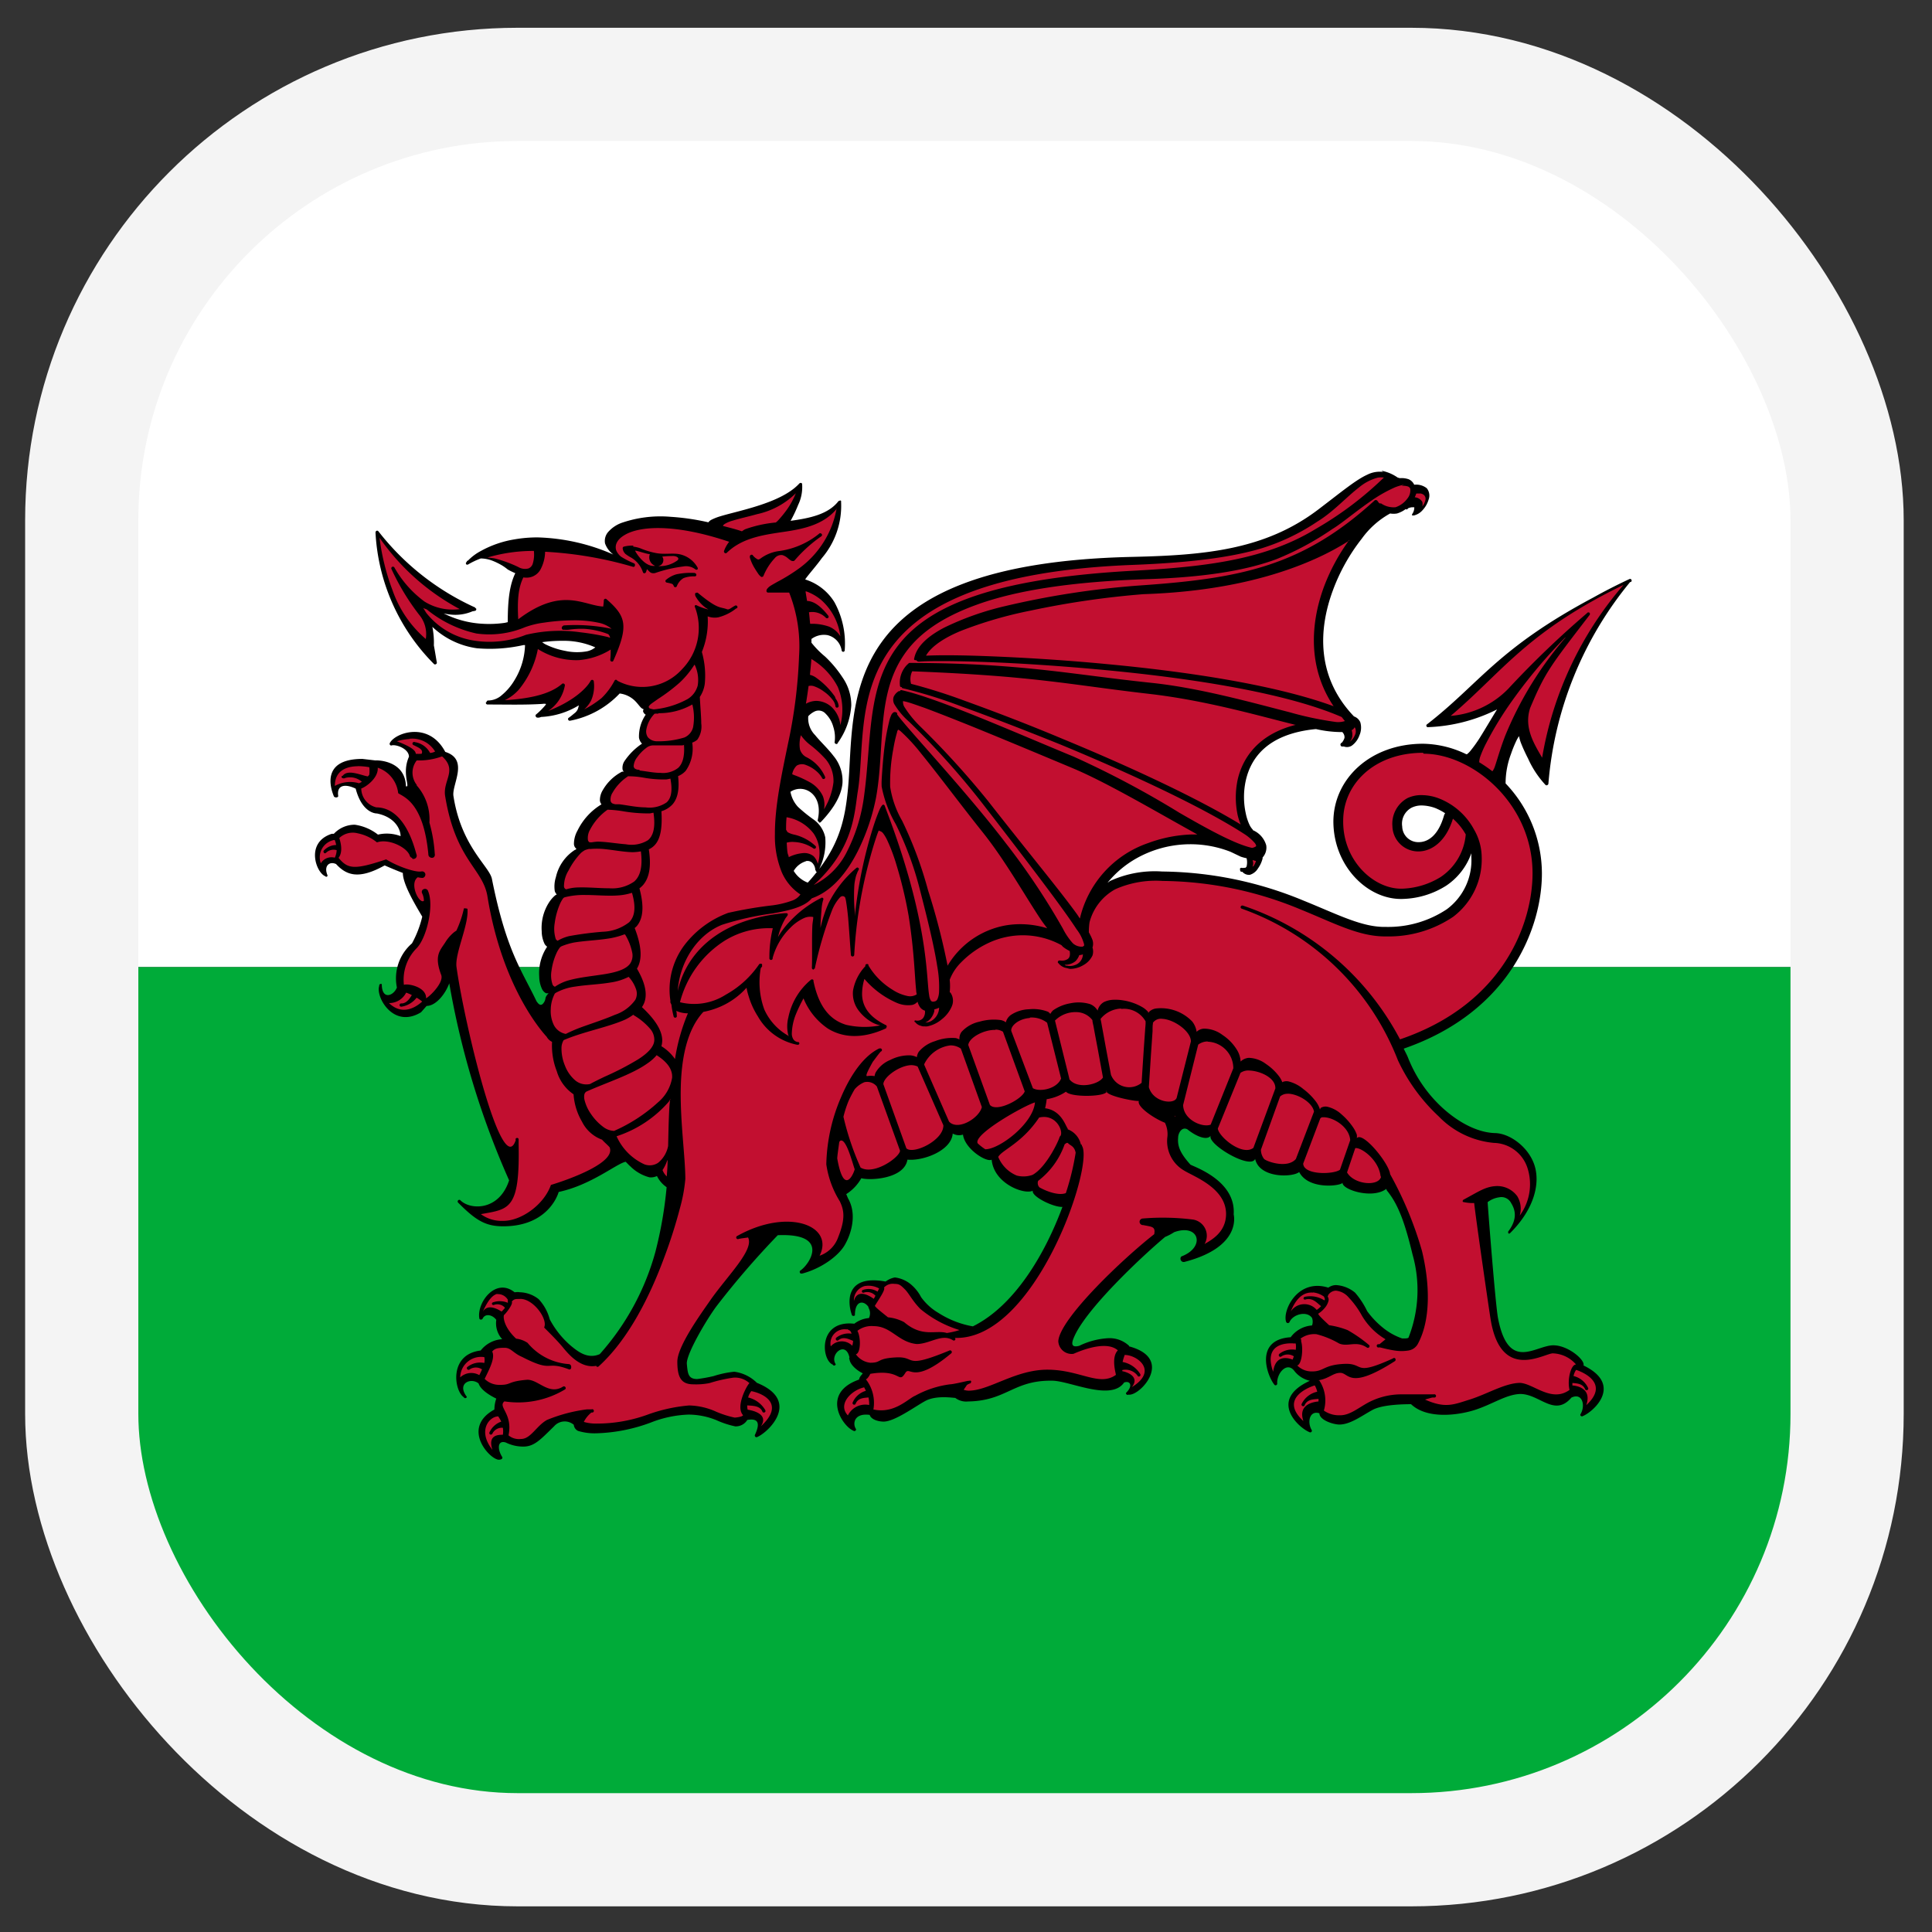
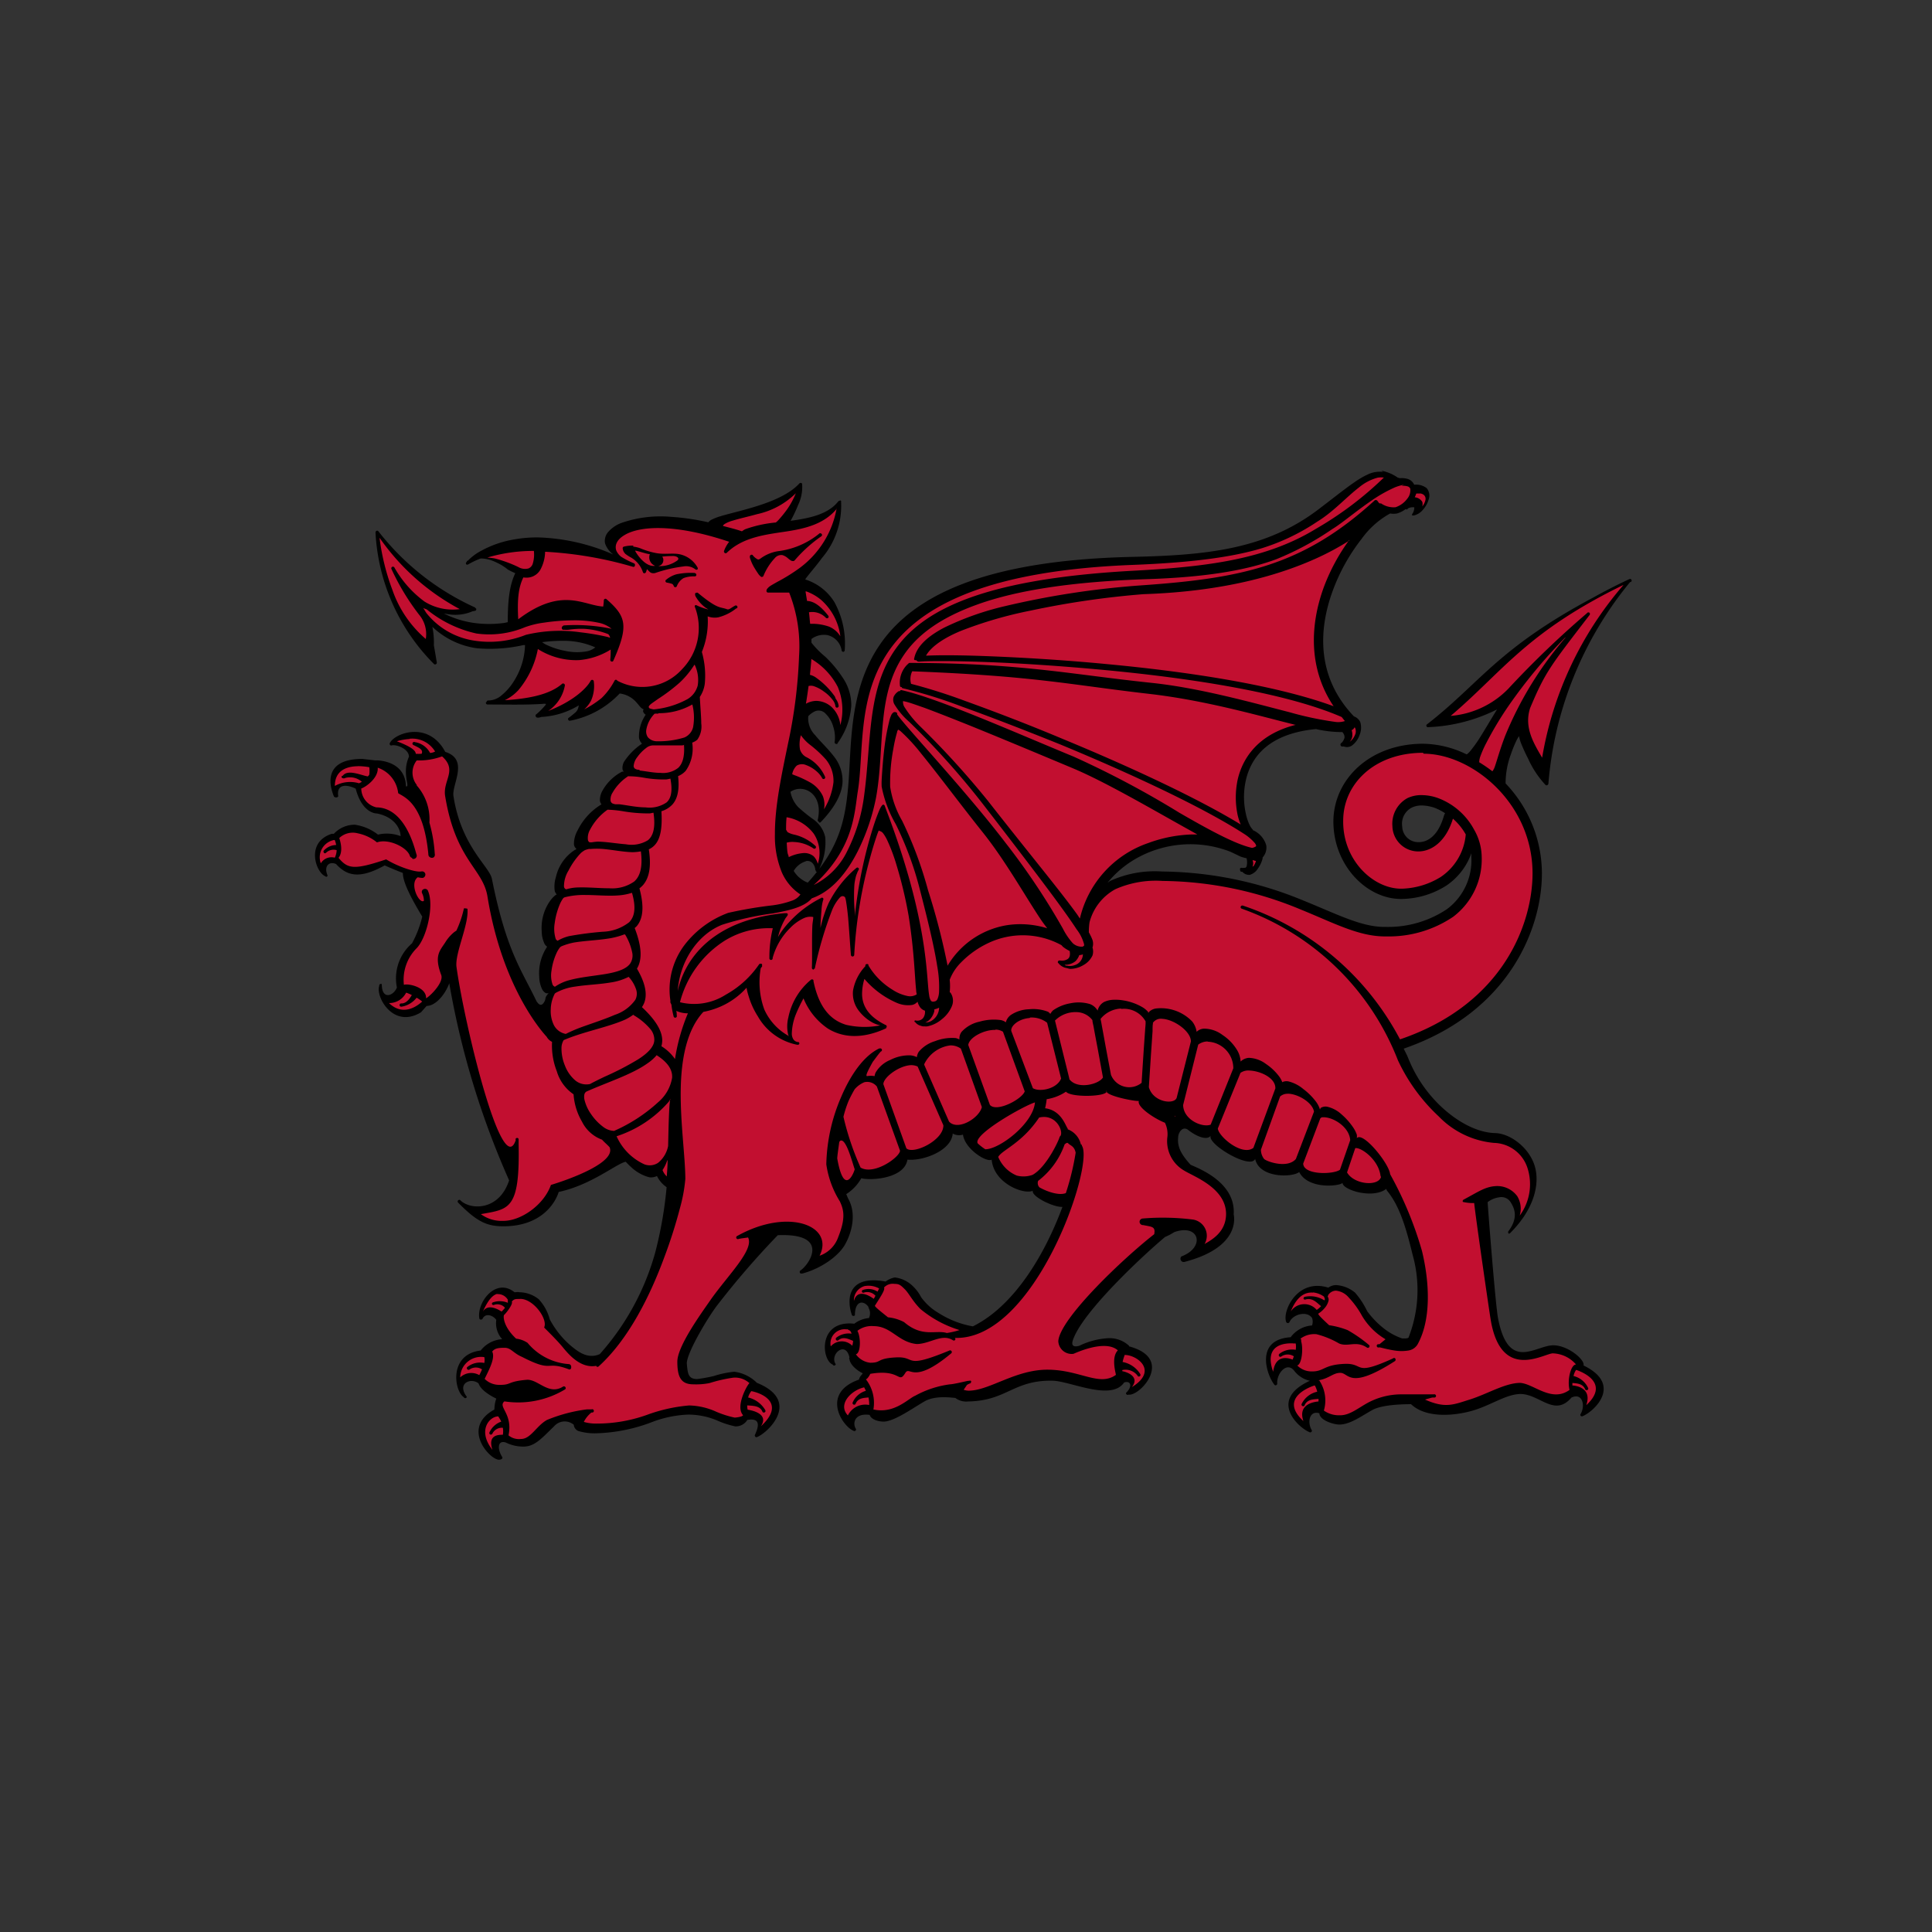
<svg xmlns="http://www.w3.org/2000/svg" id="Layer_1" data-name="Layer 1" width="256" height="256" viewBox="0 0 256 256">
  <rect x="0" y="0" width="256" height="256" fill="#333333" stroke="none" />
  <defs>
    <style>.cls-1{fill:none;stroke:#f4f4f4;stroke-miterlimit:10;stroke-width:15px;}.cls-2{clip-path:url(#clip-path);}.cls-3{fill:#fff;}.cls-4{fill:#00ab39;}.cls-5{fill:#c20f30;}</style>
    <clipPath id="clip-path">
      <rect class="cls-1" x="10.83" y="11.18" width="233.92" height="233.92" rx="57.75" />
    </clipPath>
  </defs>
  <g class="cls-2">
    <g id="layer1">
-       <rect id="rect3465" class="cls-3" x="10.83" y="11.18" width="233.92" height="116.96" />
-       <rect id="rect3467" class="cls-4" x="10.83" y="128.14" width="233.92" height="116.96" />
-     </g>
+       </g>
    <g id="layer1-2" data-name="layer1">
      <path id="path9" d="M183.28,62.53a3.67,3.67,0,0,0-2.11.37c-1.5.68-3.31,2.19-6.45,4.58-7.08,5.4-15.11,6.09-24.67,6.31-19.86.44-29.05,5.3-33.38,11.51s-3.79,13.69-4.31,19.24c-.36,3.79-1.06,7-3.81,10.6a7.93,7.93,0,0,0,.8-4.19,3.88,3.88,0,0,0-1.52-2.34,20.29,20.29,0,0,1-2.09-1.69,4,4,0,0,1-1-2,2.3,2.3,0,0,1,2.48-.06c.94.57,1.58,1.84,1.13,3.8,0,.09,0,.15.12.2s0,.07,0,.09a.22.22,0,0,0,.27,0l0,0s0,0,0,0c1.92-2,2.75-3.7,2.89-5.14a5.15,5.15,0,0,0-1.19-3.65c-.76-1-1.74-1.89-2.43-2.75a3.16,3.16,0,0,1-.91-2.51,2.83,2.83,0,0,1,.87-.64,1.24,1.24,0,0,1,1.44.32,3.84,3.84,0,0,1,1,1.71,4.57,4.57,0,0,1,.19,2s0,0,0,0a.21.21,0,0,0,.1.25.22.22,0,0,0,.27,0l0-.05a0,0,0,0,0,0,0,9.59,9.59,0,0,0,1.83-5,6.48,6.48,0,0,0-1.16-3.73A15.35,15.35,0,0,0,109.33,87a12.16,12.16,0,0,1-1.81-1.84c0-.15,0-.34,0-.49a2.77,2.77,0,0,1,2.14-.51,2.48,2.48,0,0,1,1.86,2s0,0,0,0a.22.22,0,0,0,.2.21.21.21,0,0,0,.21-.22h0a11.38,11.38,0,0,0-1.37-6.37,7,7,0,0,0-3.87-3c.07-.1.13-.2.22-.31.55-.72,1.3-1.56,2-2.53a10.64,10.64,0,0,0,2.54-7.42s0,0,0-.07,0-.06,0-.08a.24.24,0,0,0-.17-.06s0,.05-.06.07a.19.19,0,0,0-.1,0c-1.35,1.77-3.8,2.28-6.36,2.63a17.86,17.86,0,0,0,1-2.11,5.43,5.43,0,0,0,.53-2.69h0s0-.05,0-.07a.21.21,0,0,0-.1-.14.26.26,0,0,0-.17,0s0,0,0,0a.33.33,0,0,0-.1.06c-1.56,1.71-4.51,2.72-7.11,3.44-1.29.36-2.49.64-3.4.92a7.07,7.07,0,0,0-1.12.44,1.18,1.18,0,0,0-.43.35,31.06,31.06,0,0,0-5-.73,15.81,15.81,0,0,0-6.49.8,4.37,4.37,0,0,0-1.72,1.14A1.81,1.81,0,0,0,80.17,72a3.12,3.12,0,0,0,1.1,1.48,26.6,26.6,0,0,0-10-2.27,17.33,17.33,0,0,0-3.1.26A13.75,13.75,0,0,0,63.73,73,6.88,6.88,0,0,0,62,74.29s-.1,0-.14.08h0s0,0,0,.06l-.08.08h0v0l0,0a.21.21,0,0,0,0,.27.23.23,0,0,0,.27,0,10.49,10.49,0,0,1,1.65-.78h.08a4.43,4.43,0,0,1,1.47.3,8.74,8.74,0,0,1,1.37.68,6.89,6.89,0,0,1,.66.48l0,0a8.92,8.92,0,0,0,1,.49c-.76,1.57-1,3.57-1,6.49l-.39.09a14.67,14.67,0,0,1-3,.12,12.92,12.92,0,0,1-5.1-1.37,7.62,7.62,0,0,0,.81.14A5.76,5.76,0,0,0,62.61,81a2.88,2.88,0,0,0,.36-.07.2.2,0,0,0,.14-.2c0-.06,0-.1-.1-.14s0-.06,0-.07A34,34,0,0,1,50.14,70.4h0l0,0a.21.21,0,0,0-.2-.08.23.23,0,0,0-.18.23.29.29,0,0,0,0,.09A26.64,26.64,0,0,0,57.52,88a.21.21,0,0,0,.25,0,.2.2,0,0,0,.11-.23c-.15-.84-.23-1.4-.39-2.25,0,0,0,0,0,0a10.65,10.65,0,0,0-.2-2.46,10.71,10.71,0,0,0,5.92,2.84,20.26,20.26,0,0,0,6.13-.42l.23,0a9.39,9.39,0,0,1-1.38,4.62,7.57,7.57,0,0,1-1.69,2,2.76,2.76,0,0,1-1.85.72h0a.2.2,0,0,0-.17.2s-.1,0-.1.11a.22.22,0,0,0,.21.22c2.66,0,4.88.07,7.29-.08h0a1.28,1.28,0,0,1,.45,0l0,.09A9.37,9.37,0,0,1,71,94.7a.2.2,0,0,0,0,.24.2.2,0,0,0,.21.14h0a.23.23,0,0,0,.18,0l.07,0A1.69,1.69,0,0,0,71.7,95a10.57,10.57,0,0,0,5-1.54,3.43,3.43,0,0,1-.14.51,1.39,1.39,0,0,1-.34.46l-.11.09c-.25.2-.43.37-.75.59l0,0a.19.19,0,0,0-.08.23.22.22,0,0,0,.17.16h.08l0,0a12.16,12.16,0,0,0,6.58-3.61,3.5,3.5,0,0,1,2.23,1.19c.26.29.44.55.65.74a.94.94,0,0,0,.28.15c0,.09-.08.2-.06.28a.72.72,0,0,0,.35.45,5.07,5.07,0,0,0-.89,3.05,1.47,1.47,0,0,0,.4.79,8.48,8.48,0,0,0-2.31,2.29A1.62,1.62,0,0,0,82.5,102a.82.82,0,0,0,.16.25,1,1,0,0,0-.24,0h0a6.27,6.27,0,0,0-2.55,2.45,2.54,2.54,0,0,0-.38,1.38,1,1,0,0,0,.21.5,8.3,8.3,0,0,0-3.17,3.46,3.66,3.66,0,0,0-.48,1.81.82.82,0,0,0,.33.62l-.12.13s0,0-.06,0a5.79,5.79,0,0,0-2.54,3.62,4.09,4.09,0,0,0-.15,1.85,1,1,0,0,0,.26.44c-.07.06-.16.09-.22.14a4.27,4.27,0,0,0-.77.88v0a6.23,6.23,0,0,0-1,3.87,3.89,3.89,0,0,0,.4,1.71,1.41,1.41,0,0,0,.34.35s-.06,0-.07.06l0,0a6.29,6.29,0,0,0-1,3.87,4,4,0,0,0,.39,1.7,1.27,1.27,0,0,0,.49.51.81.81,0,0,0,.35,0c0,.05-.12.14-.13.17s0,0,0,0a1.23,1.23,0,0,0-.27.48c0,.1-.05.24-.08.35-.46.95-.85.44-1.11.07-2-4.19-4-6.66-5.91-16.22-.34-1.67-4.07-4.28-5.1-11-.21-1.53,2.1-4.82-1.08-5.82h0c-2.17-4.11-6.62-2.54-7.33-1.2a.23.23,0,0,0,0,.26.19.19,0,0,0,.23.08c.57-.16,2.28.43,2.29,1.5-1,2.24.23,4.12-.4,3.92-.1-3.51-3.93-3.46-4.05-3.43s0,0,0,0l-1.72-.2c-5.71,0-4.1,4.21-3.76,5a.43.43,0,0,0,.31.1c.13,0,.22-.07.25-.16-.25-1.56,1-1.64,2.31-1,.83,3.17,2.58,3.29,2.82,3.29v0h0c2.37.48,3.12,2.06,3.13,3a5.19,5.19,0,0,0-3-.2,6.43,6.43,0,0,0-3.07-1.31,3.78,3.78,0,0,0-2.77,1.2l-.27,0c-3.55,1.14-2.09,5.14-.88,5.62a.2.2,0,0,0,.2.07.17.17,0,0,0,.11-.18c-.53-1.23.22-1.91,1.13-1.5,1.37,1.49,3,2.1,6.44.18,0,0,1.2.54,2.41,1,0,1.43,1.47,3.93,2.57,5.79A14.08,14.08,0,0,1,54.59,125l0,0a6.13,6.13,0,0,0-2,5.85c-.43,1.11-2,1.71-2-.44a.21.21,0,0,0-.24,0,.22.22,0,0,0-.1.24c-.5,1.42,1.86,5.73,5.54,3.48l.74-.84c1.22,0,2.49-1.58,3-3a110.53,110.53,0,0,0,7.93,26.11c-1.33,4.11-5.22,3.95-6.49,2.61l0,0a.22.22,0,0,0-.27.34c2.37,2.39,3.67,3.15,6,3.14,5.13,0,6.92-3.2,7.33-4.55,4.31-.92,7.63-3.74,8.87-4,.19.17.46.48.64.62A5.59,5.59,0,0,0,86.05,156a1.86,1.86,0,0,0,1-.17,3.88,3.88,0,0,0,1.28,1.48,53.6,53.6,0,0,1-1.49,8.58,33.68,33.68,0,0,1-7.37,13.54c-1.62.71-2.93-.38-3.77-1.06a12,12,0,0,1-2.86-3.56,6.2,6.2,0,0,0-1.46-2.66,4.2,4.2,0,0,0-2.51-.92s.31.06,0,0-.5,0-.69,0c-2.5-2-5,1.35-4.67,3.43a.19.19,0,0,0,.16.19.29.29,0,0,0,.26-.08c.33-.79,1.33-.57,1.83.12a3.15,3.15,0,0,0,.78,2.56,3.93,3.93,0,0,0-2.85,1.5c-4.28.52-3.5,5.38-2.23,6.19a.2.2,0,0,0,.22.12.21.21,0,0,0,.18-.17c-1.4-1.82.58-2.6,1.56-1.77.25.8,1.39,1.54,2.34,2a4.51,4.51,0,0,0-.25,1.45c-4.61,2.53-.34,6.93.72,6.64a.73.73,0,0,0,.25-.08.25.25,0,0,0,.08-.25c-.66-1-.68-2.3.46-1.94a5.18,5.18,0,0,0,2.32.54c1.46,0,2.27-.92,4.09-2.7a1.86,1.86,0,0,1,2.6-.19,1,1,0,0,0,.56.81,7.43,7.43,0,0,0,2.37.32,22.27,22.27,0,0,0,7.57-1.54,15,15,0,0,1,4.71-.94,9.94,9.94,0,0,1,3.69.74,12,12,0,0,0,2.49.82,1.78,1.78,0,0,0,1.6-.85c1.41-.25,1.77.37,1,2a.25.25,0,0,0,.09.25.23.23,0,0,0,.25,0c1.46-.62,5.81-4.79-.07-7.17a5.22,5.22,0,0,0-3-1.47,13.29,13.29,0,0,0-2.74.58,20.35,20.35,0,0,1-2.16.39c-1.21,0-1.26-.73-1.38-2s2.69-6,3.93-7.65a111.84,111.84,0,0,1,8.12-9.41c7-.3,4.21,3.87,3,4.68a.22.22,0,0,0-.07.28.2.2,0,0,0,.25.12l.07,0c2.55-.67,5-2.43,5.78-4.07,0,0,1.84-3.19.27-5.91-.07-.16-.15-.37-.23-.54a6,6,0,0,0,2-2.11c1.17.33,5.7.09,6.11-2.46,2.09.2,5.83-1.19,6-3.46a1.69,1.69,0,0,0,1.36.14c.24,1.91,3.13,3.72,3.8,3.32.29,3.17,4.29,4.67,5.45,4.12-.2.76,2.75,2.21,3.93,2.14-2.27,6.14-6.29,13.07-11.87,15.83a12.43,12.43,0,0,1-4.56-1.78,7.5,7.5,0,0,1-2.3-2.09,5.51,5.51,0,0,0-1.19-1.55,4.06,4.06,0,0,0-2.29-1.06,2.91,2.91,0,0,0-1.22.54c-5.49-1-5,2.94-4.49,4.37a.21.21,0,0,0,.16.18.25.25,0,0,0,.26-.08c0-2,1.18-2,1.8-1.1a.17.17,0,0,0,0,.1,1.46,1.46,0,0,1,.06,1.37,3.69,3.69,0,0,0-1.94.75c-4.83-.53-4.39,4.8-2.85,5.42a.18.18,0,0,0,.21.12.21.21,0,0,0,.18-.17c-.87-1.27,1.31-3.21,1.82-.9h0a.23.23,0,0,0,0,.25c.11.75,1,1.48,1.76,1.85-.14.23-.43.43-.49.83-5.09,1.79-2.25,6.15-.75,6.78a.21.21,0,0,0,.26,0,.2.2,0,0,0,.08-.23c-.46-.66-.29-2.15,1.82-1.87.18.61,1.11.88,1.83.89,1.46,0,4.11-1.95,5.51-2.72s3.47-.45,4-.42a2.37,2.37,0,0,0,1.69.47c5.1-.07,6-2.83,11.14-2.75,2.32,0,7.8,2.77,9.54.24.79-.29,1.23.41.27,1.36-.06.07,0,.19.09.25s.16,0,.25,0c1.52.19,6.08-4.78.05-6.4,0-.05,0-.09-.09-.15a3.78,3.78,0,0,0-2.71-.93,10,10,0,0,0-3.79,1c-1.36.38-.88-.72-.73-1.08,1.51-3.68,8.79-10.56,12.09-13.34a7.09,7.09,0,0,0,1.2-.63c3.32-1.2,4.21,2,.95,3.22a.44.44,0,0,0-.05.52.42.42,0,0,0,.47.2c7.68-2,6.52-6.24,6.52-6.3.29-4.35-4.89-6.17-5.72-6.58-1.41-1.56-1.74-2.49-1.64-3.61,0-.55.48-1.47,1.22-1.08,1.24,1,2.72,1.56,3.15.76-.88,1,5.22,4.67,5.83,3.16.59,2.61,5,2.45,5.84,1.74,1.27,2.47,5.77,1.81,5.75,1.39-.18.9,3.9,2.26,5.78.85l.09.21c1.49,1.81,2.38,4.23,3.4,8.48a17.23,17.23,0,0,1-.53,11c-.06.12-.43.13-.85.12a8.37,8.37,0,0,1-2.47-1.36,11.63,11.63,0,0,1-2.16-2.25,10.91,10.91,0,0,0-1.61-2.46,4.35,4.35,0,0,0-2.54-1h0a1.79,1.79,0,0,0-1,.34c-4.1-1.28-6.08,3.07-5.6,4.5a.26.26,0,0,0,.18.19.28.28,0,0,0,.26-.09c.41-1.06,2.31-1.59,3-.59a1.45,1.45,0,0,1,0,1,3.85,3.85,0,0,0-2.83,1.56c-4.81.31-3.16,5-2.19,6.25a.22.22,0,0,0,.22.12.25.25,0,0,0,.19-.18c-.12-1.37,1.26-3,2.24-1.76a3.6,3.6,0,0,0,2.08,1.34c-5.5,2.53-1.56,6.17-.07,6.8a.23.23,0,0,0,.25,0,.23.23,0,0,0,.09-.23c-.67-1.08-.3-2.69,1-2.26,0,.89,1.8,1.48,2.64,1.49,1.46,0,3-1.18,4.4-1.94s4.47-.75,5.1-.76c2.1,2,6.13,1.49,8.38.79,2.4-.76,4.22-2.09,6.1-2.14,2.56,0,4.53,3.11,6.77.48,1.47-.71,1.9,1.09,1.19,2.22a.18.18,0,0,0,.08.22.21.21,0,0,0,.26,0c1.48-.62,5.32-4.17.07-6.7.26-.68-2-2.67-4-2.67-2.36,0-5.93,3.59-7.32-3.57-.34-1.73-1.31-14.2-1.38-15.4a3.23,3.23,0,0,1,1.53-.64,1.44,1.44,0,0,1,1.58.76c.52.83.92,2.07-.39,3.78,0,0,0,0,0,.08s-.05.07,0,.11l.05,0s0,.05,0,.07,0,0,0,0,0,0,0,0a.21.21,0,0,0,.22-.07c3.26-3.24,4-6.69,3.19-9.06s-3.26-4.14-5.19-4.18c-2.33-.06-4.91-1.42-7.11-3.47a18,18,0,0,1-4.44-6.55c-.16-.4-.38-.78-.56-1.17,14.23-4.91,18.32-16.25,18.31-23.21a17.3,17.3,0,0,0-4.81-11.93,11,11,0,0,1,.72-3.92A15.73,15.73,0,0,1,201,98c.11-.2.2-.34.28-.46a5.11,5.11,0,0,0,.29,1c.24.6.56,1.3.92,2a12.72,12.72,0,0,0,2.32,3.49.22.22,0,0,0,.22,0,.24.24,0,0,0,.14-.18A48.1,48.1,0,0,1,216,77.12v0s0,0,0,0l.09,0a.22.22,0,0,0-.14-.41l0,0h0c-1.78.83-3.39,1.66-4.84,2.47-12.7,6.77-15,11.34-22,16.78a.21.21,0,0,0,.15.39A22.15,22.15,0,0,0,198.37,94c-.7,1.12-1.5,2.5-2.27,3.73a17.68,17.68,0,0,1-1.26,1.76,2.65,2.65,0,0,1-.46.45c-.06,0-.06,0-.09,0a13.51,13.51,0,0,0-5.72-1.39c-7,0-11.85,4.65-11.89,10.28,0,6,4.64,10.51,9.3,10.28a11.28,11.28,0,0,0,5.66-1.76,8.61,8.61,0,0,0,3.32-4.29c0,.16,0,.31,0,.48a8.06,8.06,0,0,1-3.25,6.94,14,14,0,0,1-8.08,2.34c-3.13.07-6.34-1.64-10.87-3.47a49.93,49.93,0,0,0-18.76-3.87,14.23,14.23,0,0,0-6.88,1.24c-.12.06-.23.17-.36.24a13.42,13.42,0,0,1,3.89-3.26,14.61,14.61,0,0,1,12.41-.83c.44.21,1,.48,1.34.64a5.74,5.74,0,0,0,.78.21,2.31,2.31,0,0,1,0,1.09.39.39,0,0,1-.18.18l-.14,0a.71.71,0,0,1-.33,0,.22.22,0,0,0-.2.07.22.22,0,0,0,0,.22.21.21,0,0,0,.12.23,1.24,1.24,0,0,0,.16,0,1.17,1.17,0,0,0,1,.41,1.9,1.9,0,0,0,1.08-.85,3.9,3.9,0,0,0,.61-1.31s0-.09,0-.14a1.93,1.93,0,0,0,.48-1.62,3.11,3.11,0,0,0-1.77-2s0,0,0-.06a2.36,2.36,0,0,1-.44-.64,6.69,6.69,0,0,1-.5-1.53,10.16,10.16,0,0,1,0-4.33c.69-3.11,3-6.21,9.25-6.83,0,0,0,0,.07,0a15.52,15.52,0,0,0,3.12.39c.13,0,.23,0,.35,0a.83.83,0,0,1,.16.21.88.88,0,0,1,.13.57,1.76,1.76,0,0,1-.36.64h0a.21.21,0,0,0-.15.14.2.2,0,0,0,0,.2h0v0h0a.19.19,0,0,0,.16.15.77.77,0,0,0,.26,0,1.18,1.18,0,0,0,1.08-.12,2.91,2.91,0,0,0,1-1.37,2.54,2.54,0,0,0,.11-1.71,1.41,1.41,0,0,0-.84-.78c-4.95-5.17-4.75-11.43-2.79-16.72a25.21,25.21,0,0,1,3.82-6.83,11.42,11.42,0,0,1,3.76-3.34s0,0,0,0a2.75,2.75,0,0,0,.91,0,3.58,3.58,0,0,0,1.18-.61s0,.06,0,.06a.21.21,0,0,0,.27-.12h0a.57.57,0,0,1,.19-.08,1.14,1.14,0,0,1,.5-.07.37.37,0,0,1,.15,0s0,0,0,.09a1.49,1.49,0,0,1-.28.81,0,0,0,0,1,0,0v0h0a.23.23,0,0,0,0,.18h0v0h0v0l0,0a0,0,0,0,0,0,0l.06,0h.17l0,0h0a2.18,2.18,0,0,0,1.12-.67,3.49,3.49,0,0,0,.83-1.44,1.52,1.52,0,0,0-.25-1.5,2.26,2.26,0,0,0-1.66-.46,1.44,1.44,0,0,0-.72-.72,2.85,2.85,0,0,0-1.18-.15l-.29-.08a5.55,5.55,0,0,0-2.16-.91ZM74.6,84.91a10.34,10.34,0,0,1,4.28.87,2.56,2.56,0,0,1-1.1.52,7.36,7.36,0,0,1-2.91-.06,10,10,0,0,1-2.61-.87,2.76,2.76,0,0,1-.42-.28,19.39,19.39,0,0,1,2.76-.18Zm113.86,21.82a5.58,5.58,0,0,1,1.72.34,7.86,7.86,0,0,1,1.31.69.94.94,0,0,0-.14.26c-.78,2.78-2.21,3.58-3.39,3.57a2.13,2.13,0,0,1-2.16-2.07,2.4,2.4,0,0,1,1.27-2.51,3,3,0,0,1,1.39-.28Zm-81.67,7.37a.94.94,0,0,1,.78.18,1.4,1.4,0,0,1,.46,1s0,0,.06.06a.18.18,0,0,0,.09.18s0,0,.07,0c-.38.47-.75.94-1.22,1.43a3.74,3.74,0,0,1-1.86-1.55,2.83,2.83,0,0,1,1.62-1.28Z" />
      <path id="path11" class="cls-5" d="M183.37,63.28a45.64,45.64,0,0,1-9,6.79c-6.54,4-14.19,5-23.73,5.53-19.32,1-27.87,4.78-31.84,10.21s-3.3,12.4-4.31,19.69a22.6,22.6,0,0,1-2.25,7.32,9.68,9.68,0,0,1-4.42,4.45c5.36-4.86,5.39-9.61,5.84-12.39.82-5-.09-12.09,3.79-18.14S130,75.62,150.15,74.85c8.31-.32,13.38-1.12,16.9-2.16a28.18,28.18,0,0,0,7.51-3.58c2.1-1.28,3.82-3.22,5.5-4.51a6.44,6.44,0,0,1,2.5-1.31A3.13,3.13,0,0,1,183.37,63.28Zm2.35,1.1a2.12,2.12,0,0,1,.84.08.52.52,0,0,1,.31.31,1.75,1.75,0,0,1-.4,1.31,3.17,3.17,0,0,1-1.55,1.13,2.91,2.91,0,0,1-1.82-.44c-.07-.08-.18-.06-.28-.07s-.21-.23-.32-.35a.18.18,0,0,0-.18-.08.21.21,0,0,0-.13,0c-9.53,8.72-17.65,10.37-31.06,11.3a113.08,113.08,0,0,0-17.89,2.73,38.07,38.07,0,0,0-8.1,2.85c-2.17,1.13-3.68,2.47-4,4.08a.23.23,0,0,0,0,.19.22.22,0,0,0,.19.06h.08a.43.43,0,0,0,.4.19c1.13-.1,4.41-.11,8.83.05s10,.52,15.93,1.08c11.36,1.08,23.82,3,31.21,6.21.15.18.27.36.43.53a0,0,0,0,1,0,0,2.79,2.79,0,0,1-1.32.11,44.3,44.3,0,0,1-6-1.27c-5.1-1.31-12-3.24-18.32-3.9-10.77-1.13-17.23-2.61-32-2.64h-.09a.85.85,0,0,0-.14.11l-.19.18a3.41,3.41,0,0,0-.9,2.73.2.2,0,0,0,.12.18.45.45,0,0,1,.11,0s0,.13.12.15a63.19,63.19,0,0,1,7.86,2.44c3.71,1.33,8.26,3.09,13,5,9.22,3.81,19.06,8.38,24.6,12a6.77,6.77,0,0,1,1.22,1.09,1.26,1.26,0,0,1,.15.26.28.28,0,0,1,0,.16,1.35,1.35,0,0,1-.52.21c-2.19-.48-5.64-2.35-9.64-4.66a124.54,124.54,0,0,0-14-7.43c-8.21-3.39-18.15-7.8-22.84-8.82l-.06,0c-.07,0-.08.09-.12.14h-.09l-.07,0a1.73,1.73,0,0,0-.68.76,1.27,1.27,0,0,0,.07.93,9.76,9.76,0,0,0,2,2.38,104.86,104.86,0,0,1,9.72,10.84c7.46,9.65,10.95,14.32,12.45,16.64a5.6,5.6,0,0,1,1,2c0,.11,0,.13,0,.18l-.2.13a1.75,1.75,0,0,1-1.3-.46,8.89,8.89,0,0,1-1.31-1.93,92.73,92.73,0,0,0-7.53-11.28c-2.71-3.55-6-7.37-8.78-10.54s-5-5.63-5.65-6.56c0,0,0-.1,0-.15a.22.22,0,0,0-.11-.12.41.41,0,0,0-.39,0,1,1,0,0,0-.25.28,4.24,4.24,0,0,0-.33,1,28.36,28.36,0,0,0-.56,3c-.15,1.16-.26,2.36-.33,3.35s-.11,1.64-.09,2h0v.07s0,.06,0,.1a15.78,15.78,0,0,0,1.87,5,44.25,44.25,0,0,1,3.24,8.84c.91,3.53,1.82,7.18,2.26,10a15.36,15.36,0,0,1,.24,3.4,2.62,2.62,0,0,1-.21.94.52.52,0,0,1-.4.32h0c-.26.06-.35,0-.45-.07a1.73,1.73,0,0,1-.25-.75c-.14-.8-.19-2.19-.41-4.23-.44-4.06-1.57-10.73-5.47-20.84a.26.26,0,0,0,0-.08s0,0-.05,0,0-.08-.07-.1,0,0-.06,0,0,0,0,0,0,0,0,0h-.09a.49.49,0,0,0-.12.13,1.78,1.78,0,0,0-.22.35c-.15.3-.32.75-.53,1.3-.4,1.13-.89,2.72-1.36,4.59a60.27,60.27,0,0,0-1.47,8.41c0-.44,0-.73-.06-1.18a24.29,24.29,0,0,1,0-3,7.39,7.39,0,0,1,.21-1.13,2.84,2.84,0,0,1,.13-.35,2.38,2.38,0,0,1,.22-.48s0,0,0,0a0,0,0,0,1,0,0,.23.23,0,0,0,0-.24h0s-.11-.09-.17-.08a.31.31,0,0,0-.13.06,14.75,14.75,0,0,0-3.68,4.67,16.83,16.83,0,0,0-1.07,3.28c0-.88.08-1.7.13-2.35a6.14,6.14,0,0,1,.22-1.35.21.21,0,0,0,0-.24.2.2,0,0,0-.23-.06.16.16,0,0,0-.07.07s0,0,0,0h-.05a14.59,14.59,0,0,0-4,3,11.05,11.05,0,0,0-1.63,2.13,9.19,9.19,0,0,1,1-2.5,4.5,4.5,0,0,0,.27-.37.22.22,0,0,0,0-.22.3.3,0,0,0-.11-.07s0,0,0,0,0,0-.07,0h-.05s-.06,0-.09,0,0,0-.06,0c-6,.55-9.61,2.78-11.73,5.32a11.83,11.83,0,0,0-2.45,5c.26-3.84,2.55-7.45,5.87-8.78a38.45,38.45,0,0,1,6.74-1.51c2.22-.4,4.2-.86,5.16-2,2.71-.94,4.7-3.5,6.07-6.2a28,28,0,0,0,2.44-7.14c1.19-6.53,0-13.42,3.63-18.82,1.8-2.7,4.8-5,9.93-6.82s12.39-3,22.67-3.32c8.31-.29,13.36-1.35,16.83-2.64a38.75,38.75,0,0,0,7.42-4c1.14-.67,3.11-2.35,5.19-3.77a18.72,18.72,0,0,1,3.08-1.74,6.15,6.15,0,0,1,1.2-.35Zm-80.28,1a10.45,10.45,0,0,1-1.23,2.23,15.29,15.29,0,0,1-1,1.23c-.13.15-.24.25-.31.32l0,0h-.06l0,.07a16.31,16.31,0,0,0-4.11.9,3.74,3.74,0,0,0-.42.27c-.88-.3-1.67-.48-2.51-.71h0c0-.1.14-.22.38-.35a4.57,4.57,0,0,1,1-.38c.83-.26,2-.51,3.13-.83a10.47,10.47,0,0,0,5.18-2.81Zm82.73,0a1,1,0,0,1,.47.18.67.67,0,0,1,.24.68,2,2,0,0,1-.42.86,1.13,1.13,0,0,0,0-.6,1.31,1.31,0,0,0-1-.61,3.89,3.89,0,0,0,.2-.49,2.71,2.71,0,0,1,.48,0Zm-77.3,1.92A12.56,12.56,0,0,1,106,75.23a23.91,23.91,0,0,1-3,1.87c-.4.23-.74.41-1,.59a1.54,1.54,0,0,0-.29.27.47.47,0,0,0-.15.34.21.21,0,0,0,.21.22l2.07,0h.73a19.39,19.39,0,0,1,1.31,8.4,66.19,66.19,0,0,1-1.46,11.6c-.81,3.93-1.76,8.28-1.74,12a12.58,12.58,0,0,0,.92,5.08,6.7,6.7,0,0,0,2.46,2.92,2.23,2.23,0,0,1-1.14.83,12.3,12.3,0,0,1-2.54.61,55.83,55.83,0,0,0-5.89,1,12.91,12.91,0,0,0-5.47,3.86,9.8,9.8,0,0,0-2.18,7.83.28.28,0,0,0,0,.2l.13.28a10.49,10.49,0,0,0,.28,1.51h0a.22.22,0,1,0,.42-.1v0s0-.06,0-.1,0-.33-.07-.5a3.71,3.71,0,0,0,1.55.33,25.84,25.84,0,0,0-1.71,6.06,6,6,0,0,0-1.8-1.7,3,3,0,0,0,.11-.75c0-1.25-.83-2.69-2.69-4.43a3,3,0,0,0,.34-.67c.37-1.11.11-2.53-1-4.43.68-1.12.69-2.81-.3-5.38,0,0,0,0,0,0a3.45,3.45,0,0,0,.28-.26c.83-1,1-2.57.35-5a0,0,0,0,0,0,0,3.34,3.34,0,0,0,.48-.44c.8-.93,1.12-2.42.76-4.73a2.45,2.45,0,0,0,.81-.59c.73-.81,1-2.22.86-4.46a3.26,3.26,0,0,0,1.41-.84c.73-.77,1-2,.8-3.81a2.81,2.81,0,0,0,1-.69,5.1,5.1,0,0,0,.87-3.75,2.06,2.06,0,0,0,.67-.38,3,3,0,0,0,.53-2.16c0-.85-.12-2.1-.19-3.51a4.16,4.16,0,0,0,.66-1.77A11.44,11.44,0,0,0,93,86.39a10.72,10.72,0,0,0,.77-4.72,2.62,2.62,0,0,0,1.4.13,6.26,6.26,0,0,0,2.39-1.19l.07,0s0,0,0,0a.21.21,0,0,0,.06-.28.22.22,0,0,0-.29-.08l0,0c-.24.13-.46.28-.64.39s-.32.13-.42.09c-.95-.36-1.18.06-3.89-2.19a.25.25,0,0,0-.15,0,.21.21,0,0,0-.18.09.26.26,0,0,0,0,.21s0,.06,0,.09l0,0a4.73,4.73,0,0,0,1.24,1.49c.21.17.32.21.5.34a8.12,8.12,0,0,1-1.53-.54.2.2,0,0,0-.24,0,.23.23,0,0,0,0,.24,7.82,7.82,0,0,1-1.71,8.21,7.07,7.07,0,0,1-8.58,1.53.23.23,0,0,0-.23-.13.32.32,0,0,0-.13.1s0,0,0,0a9,9,0,0,1-1.72,2.32A13.5,13.5,0,0,1,77.41,94a4.18,4.18,0,0,0,.91-1.17,4.73,4.73,0,0,0,.36-2.54.21.21,0,0,0-.17-.2.22.22,0,0,0-.24.11c-.61,1.13-2.51,2.8-5.62,4a5.17,5.17,0,0,0,2.2-3.38.22.22,0,0,0-.12-.22.21.21,0,0,0-.24,0c-1.71,1.51-4.69,2-7.6,2.18a5.93,5.93,0,0,0,1.83-1.37A12,12,0,0,0,71.27,86a9.51,9.51,0,0,0,5.43,1.47,9.36,9.36,0,0,0,4.22-1.4c0,.44,0,.82-.06,1.37a.23.23,0,0,0,.18.22.2.2,0,0,0,.24-.13c1-2.27,1.43-3.69,1.3-4.88s-.88-2.09-2.21-3.25a.21.21,0,0,0-.18-.06.22.22,0,0,0-.18.19c0,.28-.05.57-.08.84-2.65-.15-5.49-2.67-11.26,1.69-.14-2.52,0-4.18.68-5.55a2.45,2.45,0,0,0,.81,0,2.11,2.11,0,0,0,1.43-1,5.2,5.2,0,0,0,.64-2.4,51,51,0,0,1,11.66,2h0a.22.22,0,0,0,.24-.13s0,0,0-.07h0a.22.22,0,0,0-.11-.26l0,0h0a11.82,11.82,0,0,1-1.72-.88,2.15,2.15,0,0,1-.65-.85c-.21-.68.09-1.41,1.07-2,1.92-1.19,6.49-1.62,13.9.87A4.2,4.2,0,0,0,95.94,73a.23.23,0,0,0,.08.26.21.21,0,0,0,.27,0c2.13-2.08,5.07-2.41,7.92-2.84,2.56-.39,5-1,6.66-3Zm-2.14,3.36a.21.21,0,0,0-.12,0A10.67,10.67,0,0,1,103.35,73a5.33,5.33,0,0,0-2.57,1,.63.63,0,0,1-.23.12.19.19,0,0,1-.15,0,1.91,1.91,0,0,1-.68-.58.21.21,0,0,0-.24,0,.22.22,0,0,0-.12.22l0,.11h0a5.71,5.71,0,0,0,.58,1.33c.16.27.33.54.48.75a1.71,1.71,0,0,0,.43.48.22.22,0,0,0,.18,0,.2.2,0,0,0,.13-.12,7.73,7.73,0,0,1,1.5-2.35,1.12,1.12,0,0,1,1-.41,1.91,1.91,0,0,1,.74.42,2.78,2.78,0,0,0,.34.26.54.54,0,0,0,.4.11.24.24,0,0,0,.15-.08,18.57,18.57,0,0,1,3.54-3.2.2.2,0,0,0,.08-.24.21.21,0,0,0-.21-.15Zm-58.43.61a30.32,30.32,0,0,0,10.62,9.44,7.05,7.05,0,0,1-4.67-1,14.29,14.29,0,0,1-4-4.53v0a.23.23,0,0,0-.23-.09.2.2,0,0,0-.15.12.21.21,0,0,0,0,.19l0,0a31.3,31.3,0,0,0,3.67,6.06,4,4,0,0,1,.88,3.21A15,15,0,0,1,52,78.18,30.08,30.08,0,0,1,50.3,71.34Zm128.5.26a26.05,26.05,0,0,0-3.36,6.2c-1.8,4.86-2.17,10.74,1.27,15.85C169,90.75,157.39,89,146.7,88c-5.93-.57-11.55-.89-16-1.06-4-.15-6.52-.13-8-.06.67-1.19,2.33-2.34,4.66-3.3a54.66,54.66,0,0,1,9.24-2.68,115.23,115.23,0,0,1,14.93-2.17c10.61-.35,18.06-2.52,23.14-4.86a35.3,35.3,0,0,0,4.12-2.24Zm-94.87.77a4.3,4.3,0,0,0-1.26.13.21.21,0,0,0-.16.23,1.15,1.15,0,0,0,.39.76,5.56,5.56,0,0,0,.72.46,3.48,3.48,0,0,1,1.57,1.94.2.2,0,0,0,.18.14.24.24,0,0,0,.21-.12c.09-.19.11-.34.15-.42s0,0,0,0l.27.27a.81.81,0,0,0,.33.23.91.91,0,0,0,.51,0,18.42,18.42,0,0,1,3.7-.86,2,2,0,0,1,1.61.39.23.23,0,0,0,.27,0,.24.24,0,0,0,0-.27l0,0a3.57,3.57,0,0,0-2.6-1.78c-.89-.11-1.78.07-2.8-.1a10.35,10.35,0,0,1-2.18-.65,4,4,0,0,0-.95-.22Zm.24.66c.47.06,1.54.47,1.94.46a1.19,1.19,0,0,0,.7,1.55C85.45,75.21,84.22,73.17,84.17,73ZM70.74,73a4.07,4.07,0,0,1-.13,1.63,1,1,0,0,1-.58.69,1.75,1.75,0,0,1-1.36-.19s0,0,0,0A16.82,16.82,0,0,0,65.57,74a7.87,7.87,0,0,0-1-.12A21.55,21.55,0,0,1,70.74,73ZM89,73.68c.68-.07,1.24.33.61.68a3.91,3.91,0,0,1-2.42.65.8.8,0,0,0,.56-1.26A11.89,11.89,0,0,1,89,73.68Zm3.07,2.24a9.16,9.16,0,0,0-2.45.18,3.74,3.74,0,0,0-1.34.71.21.21,0,0,0-.1.23.23.23,0,0,0,.17.16,4.15,4.15,0,0,1,.74.18s0,0,.08.08a1,1,0,0,1,.12.22.21.21,0,0,0,.19.13.24.24,0,0,0,.2-.12,2.1,2.1,0,0,1,.9-1.09A3.81,3.81,0,0,1,92,76.37h.11v0h0a.2.2,0,0,0,.16-.21.22.22,0,0,0-.17-.21h0Zm123,1.65a46.84,46.84,0,0,0-10.73,22.83c-1.09-1.88-2.43-4-1.59-6.58v0c2-4.76,2.65-5.53,7.87-12.32h0a.24.24,0,0,0,0-.3.23.23,0,0,0-.3,0v0h0l-.06.07h0a126.26,126.26,0,0,0-10.41,10,12,12,0,0,1-7.63,3.59c6.87-5.82,10-11.08,22.89-17.35Zm-108.33.8c.06,0,.06,0,.12,0a6.57,6.57,0,0,1,1.92,1.1,7.73,7.73,0,0,1,2.57,4.84,3.2,3.2,0,0,0-1.5-1.28,6.86,6.86,0,0,0-2.5-.37c-.06-.51-.09-1.07-.16-1.53a2.51,2.51,0,0,1,2.25.74.23.23,0,0,0,.3,0,.22.22,0,0,0,0-.3s0,0,0,0c-1-1.27-1.91-1.92-2.8-1.94-.07-.42-.14-.86-.21-1.29ZM56.07,80.56c.16.09.33.12.49.2a15.77,15.77,0,0,0,6.56,3.18,12.24,12.24,0,0,0,6.44-.83h0a11.74,11.74,0,0,1,2.54-.61,27,27,0,0,1,3.74-.3,15.21,15.21,0,0,1,3.59.34,3.9,3.9,0,0,1,1.61.78,23.37,23.37,0,0,0-6.31-.45.21.21,0,0,0-.14.07c-.08.07-.17.12-.15.3a.29.29,0,0,0,.13.2.34.34,0,0,0,.15,0,3.19,3.19,0,0,0,.65,0,10.9,10.9,0,0,1,2.17-.11,10.62,10.62,0,0,1,3.06.7,1.06,1.06,0,0,1,.25.48l-.24-.08c-.21-.06-.5-.12-.87-.2-.72-.15-1.72-.32-2.85-.45a19.24,19.24,0,0,0-7.21.34h0a13.05,13.05,0,0,1-6.88.76,10,10,0,0,1-6.31-3.66c-.14-.21-.27-.45-.42-.66Zm151.39,3.9a47.34,47.34,0,0,0-8,13c-.73,1.89-1.1,3.31-1.39,4.13a2.17,2.17,0,0,1-.32.61A19.57,19.57,0,0,0,196,101a2.59,2.59,0,0,1,.15-.77,14.29,14.29,0,0,1,.77-1.74,46,46,0,0,1,3-5,69.4,69.4,0,0,1,7.46-9Zm-100,2.83A9.25,9.25,0,0,1,111,91a7.8,7.8,0,0,1,.35,5.08,3.79,3.79,0,0,0-1.24-2.47,3.12,3.12,0,0,0-1.94-.74,2.9,2.9,0,0,0-1.38.38c.14-.83.25-1.62.35-2.35a1.28,1.28,0,0,1,.8.06,4.79,4.79,0,0,1,1.24.68,4.88,4.88,0,0,1,1.07,1,1.8,1.8,0,0,1,.45.92.21.21,0,0,0,.21.21.23.23,0,0,0,.22-.22,1.93,1.93,0,0,0-.38-.94c-.07-.12-.07-.23-.15-.35a10.3,10.3,0,0,0-2.43-2.44,2.29,2.29,0,0,0-.85-.4c.07-.73.15-1.45.19-2.07Zm-15.41.8a4.6,4.6,0,0,1,.4,2.75,3,3,0,0,1-1.34,1.79A11.61,11.61,0,0,1,86.62,94a3.42,3.42,0,0,1-.53-.13.35.35,0,0,1-.12-.15.24.24,0,0,1,0-.12l0,0a1.22,1.22,0,0,1,.23-.27c.25-.2.61-.44,1-.72a23.27,23.27,0,0,0,2.87-2.17,11.92,11.92,0,0,0,1.93-2.34Zm28.81.86c16.37.63,20.69,1.76,31.49,3,7.47.87,14.31,2.86,19.27,4.09l.09,0c-4.82,1.2-7,4.22-7.7,7.21a11.31,11.31,0,0,0,0,4.82,7.77,7.77,0,0,0,.39,1.18c-5.78-3.53-14.87-7.74-23.54-11.32-4.75-2-9.32-3.73-13-5.06a73.64,73.64,0,0,0-7.14-2.26,2.35,2.35,0,0,1,.18-1.71Zm-1.26,3.94a6.15,6.15,0,0,1,.84.2c.53.16,1.19.4,2,.68,1.57.58,3.58,1.37,5.8,2.26,4.43,1.79,9.69,4,13.78,5.71,4.49,1.87,10.76,5.57,15.92,8.43l.71.4c-.25,0-.45,0-.71,0a18.25,18.25,0,0,0-5.8,1.14,13.93,13.93,0,0,0-9.05,10c-.15-.21-.24-.38-.41-.61-2.28-3.16-6.31-8-11.79-15A113.67,113.67,0,0,0,122,96.32a14,14,0,0,1-2.19-2.69,1.25,1.25,0,0,1-.15-.74Zm-27.86.46a7.11,7.11,0,0,1,.1,3,2,2,0,0,1-1.15,1.37,11.63,11.63,0,0,1-3.74.5,1.57,1.57,0,0,1-1.11-.54,1.37,1.37,0,0,1-.2-1,3.94,3.94,0,0,1,1.1-2.11h0a2.37,2.37,0,0,1,.45,0s0,0,.08-.07a8.85,8.85,0,0,0,4.44-1.14Zm87.72,3s.07.05.09.09a1.1,1.1,0,0,1,0,.92,2.13,2.13,0,0,1-.7.93h0a1.47,1.47,0,0,0,.33-.69,2.07,2.07,0,0,0-.08-.86l.16-.07a2.1,2.1,0,0,0,.26-.33ZM119,96.68a1.33,1.33,0,0,1,.29.17,23.89,23.89,0,0,1,2.77,3c2.27,2.78,5.26,6.81,8.16,10.44s5.41,8.09,7.54,11.32c.34.52.66.94,1,1.39a12.17,12.17,0,0,0-3.4-.54,11.63,11.63,0,0,0-2.1.16,11.26,11.26,0,0,0-7.7,5.34,89.74,89.74,0,0,0-2.59-10,52,52,0,0,0-3.43-9.2,12.84,12.84,0,0,1-1.59-4.52s0,0,0,0a24,24,0,0,1,.42-5,18.57,18.57,0,0,1,.5-2.22c0-.15.09-.23.13-.34Zm-12.87.75a5.8,5.8,0,0,0,1.14,1.21,15.3,15.3,0,0,1,2.17,2,4.47,4.47,0,0,1,1,3,8.83,8.83,0,0,1-1.26,3.6,3.16,3.16,0,0,0-.15-1.76,4.13,4.13,0,0,0-1.8-1.87,14.12,14.12,0,0,0-2-.91l-.26-.11a2.05,2.05,0,0,1,.6-1.14,1.36,1.36,0,0,1,1.25-.07,4.23,4.23,0,0,1,1.35.8,3.2,3.2,0,0,1,.76.91.21.21,0,0,0,.4-.15s0,0,0,0,0,0,0,0a5.28,5.28,0,0,0-2.55-2.65,1.71,1.71,0,0,1-.78-1,4.2,4.2,0,0,1,.13-1.89Zm-51.87.46a3.52,3.52,0,0,1,3.39,1.69,1.51,1.51,0,0,1-.66.19,2.74,2.74,0,0,0-2-1.43.24.24,0,0,0-.23,0,.23.23,0,0,0-.11.2.22.22,0,0,0,.15.19c.64.32,1.33.57,1.07,1.15a6.36,6.36,0,0,1-.78,0c0-.61-1.3-1.19-2.5-1.66a7.51,7.51,0,0,1,1.71-.3Zm36.37.78c.12,1.61-.21,2.55-.76,3.07a3.24,3.24,0,0,1-2.35.67c-.92,0-1.9-.22-2.76-.31,0,0,0-.1-.1-.1h0a1,1,0,0,1-.54-.16.46.46,0,0,1-.16-.34,2.2,2.2,0,0,1,.5-1.2,5.38,5.38,0,0,1,1.15-1.18,1.47,1.47,0,0,1,.88-.35c1.46,0,2.85,0,3.71,0,.18,0,.3,0,.46-.07Zm98,1.2c6.38,0,14.44,6.52,14.44,15.85,0,6.48-3.73,17.3-17.56,22A36.74,36.74,0,0,0,164.7,120a.23.23,0,0,0-.31.19.21.21,0,0,0,.16.22,34.63,34.63,0,0,1,20.68,20.08,24,24,0,0,0,5.41,7.44,11.63,11.63,0,0,0,7.32,3.51,4.79,4.79,0,0,1,4.41,3.24,7,7,0,0,1-1,6.39,3.21,3.21,0,0,0-.32-2.56,3.28,3.28,0,0,0-2.75-1.35c-1.49.06-2.35.73-4.37,1.8a.22.22,0,0,0-.09.3,5.89,5.89,0,0,0,1.5.15c.09,1.17,1.88,13.56,2.16,15.32,1.36,8.61,7.32,4.44,8.33,4.6a4.22,4.22,0,0,1,3,1.47c-.67,0-1.19,2-.86,3.37-2.41,1.75-4.83-.91-6.61-.93-2,.05-4.27,1.47-6.62,2.21-2.15.67-3.22,1.2-5.92,0,.42-.12.92-.27,1-.27h.15l.1,0a.21.21,0,0,0,.15-.36.22.22,0,0,0-.24-.06h-.17l-.45,0h-3.89a9.43,9.43,0,0,0-4.2,1.1c-1.39.76-2.44,1.69-3.73,1.67a3.48,3.48,0,0,1-2.12-.62,4.8,4.8,0,0,0-.61-4h-.21c1.5-.21,2-1,3-1,1.17,0,1.16,2.33,7.21-1.54a.2.2,0,0,0,.11-.19.2.2,0,0,0-.34-.18c-5.35,2.43-3.69.6-6.44.72s-2.69,1-4.25,1a2.68,2.68,0,0,1-2-.79c.59-.14.83-2.15.52-3.2,0,0,0-.08,0-.11a.23.23,0,0,0-.09-.24,3.05,3.05,0,0,1,2.12-.59,11.64,11.64,0,0,1,3,1.23c1.19.5,2.24-.42,3.69.54a.22.22,0,1,0,.22-.38,18.05,18.05,0,0,0-2.78-1.93,10.94,10.94,0,0,0-2.45-.65c-.57-.53-1.57-1.45-1.43-1.54a3.62,3.62,0,0,0,.82-.72,2.31,2.31,0,0,0,.53-1,.68.68,0,0,0-.11-.52c0-.08.05-.13.08-.25a1.28,1.28,0,0,1,1-.55,2.53,2.53,0,0,1,1.69.89,11.59,11.59,0,0,1,1.77,2.44,8.82,8.82,0,0,0,3.12,3.11c-.37.3-.8.67-.84.67a.26.26,0,0,0-.2,0,.21.21,0,0,0-.11.28.22.22,0,0,0,.28.13h.14l.5.12c.41.1.95.22,1.51.3a5.58,5.58,0,0,0,1.68,0,1.73,1.73,0,0,0,1.28-.81c1.8-3.24,1.63-8.08.59-12.39a48.15,48.15,0,0,0-4.22-10.17c-.13-1.42-3.65-5.75-4.42-4.77a1.35,1.35,0,0,0,0-.49,4.25,4.25,0,0,0-.44-.88,8.82,8.82,0,0,0-1.59-1.8,4.16,4.16,0,0,0-1.87-1,1.19,1.19,0,0,0-.85.14c-.06,0-.08.17-.13.22a3.36,3.36,0,0,0-.5-1,8.39,8.39,0,0,0-1.71-1.71,4.84,4.84,0,0,0-1.93-1,1.29,1.29,0,0,0-.83.08s0,0,0,.07a3.48,3.48,0,0,0-.38-.74,7.2,7.2,0,0,0-1.79-1.72,4,4,0,0,0-2.27-.82,1.71,1.71,0,0,0-1.1.49,3.3,3.3,0,0,0-.4-1.4,6.26,6.26,0,0,0-2-2.12,4.11,4.11,0,0,0-2.43-.84,1.49,1.49,0,0,0-1,.42h0a2.91,2.91,0,0,0-.58-1.36,5.74,5.74,0,0,0-4.8-1.73,1.61,1.61,0,0,0-.89.42.72.72,0,0,0-.14.2s0-.1,0-.14a3,3,0,0,0-.84-.69,7.3,7.3,0,0,0-2.52-.87,6.21,6.21,0,0,0-1.35-.07,3.15,3.15,0,0,0-1.17.3,1.75,1.75,0,0,0-.83,1.13,2,2,0,0,0-1-.86,5.25,5.25,0,0,0-2.6-.11,5.64,5.64,0,0,0-2.31.94,1.93,1.93,0,0,0-.35.46c-.12-.09-.19-.23-.35-.29a5.4,5.4,0,0,0-2.46-.32,4.66,4.66,0,0,0-2.43.76,1.7,1.7,0,0,0-.64.9s0,.06,0,.08a1.82,1.82,0,0,0-.66-.3,6.8,6.8,0,0,0-2.86.21,4.45,4.45,0,0,0-2.37,1.35,1.5,1.5,0,0,0-.28,1,3.27,3.27,0,0,0-.47-.18,6.22,6.22,0,0,0-2.77.41,4.47,4.47,0,0,0-2.15,1.41,1.6,1.6,0,0,0-.25.71,2.33,2.33,0,0,0-.85-.24,5.46,5.46,0,0,0-2.68.61,4,4,0,0,0-1.92,1.64,1.52,1.52,0,0,0-.15.5,3.15,3.15,0,0,0-1,0c-.28,0,.24-.95.75-1.88.35-.45.64-.88,1.06-1.37a.22.22,0,0,0,.16-.26.23.23,0,0,0-.27-.16l-.08,0c-2.09,1-3.84,3.56-5.08,6.5a23.57,23.57,0,0,0-1.94,8.86v0a12.66,12.66,0,0,0,1.79,4.9c.55,1.16.78,2.26-.21,4.74,0,0,0,0,0,0a4,4,0,0,1-2.47,2.47c2-4-4.18-6.39-10.91-2.62a.22.22,0,0,0-.14.19.23.23,0,0,0,.11.2.24.24,0,0,0,.23,0c.49-.1.79-.11,1.23-.19.86,1.62-2.74,5.08-5,8.32-1.18,1.71-4.37,6.08-4.37,8.14s.5,3,2.12,3a9.15,9.15,0,0,0,2.13-.16,19.91,19.91,0,0,1,3.15-.72,2.81,2.81,0,0,1,2.16.73c-.23.1-1.93,3.08-.85,4.24-.08.21-.87.31-1.11.32a13.25,13.25,0,0,1-2.45-.78,9.13,9.13,0,0,0-3.59-.83,21.36,21.36,0,0,0-5.59,1.25,19.77,19.77,0,0,1-6.91,1.15,5.54,5.54,0,0,1-1.45-.22,3.77,3.77,0,0,1,1-1.24h.1a.22.22,0,1,0-.08-.42h-.62a20.66,20.66,0,0,0-5.28,1.4c-1.39.76-2.16,2.54-3.45,2.52a2.15,2.15,0,0,1-1.65-.48c.61-2.9-1.47-3.76-.54-4.5a12,12,0,0,0,8-1.57.2.2,0,0,0,.12-.18.24.24,0,0,0-.12-.21.24.24,0,0,0-.23,0c-1.92,1.21-3.31-1-4.81-.9-2.61.22-2,.69-3.58.67a2.73,2.73,0,0,1-2-.79c.54-1.15,1.44-2.74,1-3.62.33-.43.8-.5,1.65-.5s1.13.71,2.31,1.21c4.2,2.16,3,.45,6.17,1.63a.22.22,0,0,0,.3-.08c.06-.11.11-.57-.3-.6a7.81,7.81,0,0,1-5.44-2.81,3.38,3.38,0,0,0-1.52-.56c-1.74-1.62-1.74-3.05-1.58-3.16s1.24-1.44,1-1.75c.38-.45.66-.31,1.17-.36,1.78.05,3.64,2.74,3.12,3.78,0,.05,1.54,1.49,2.5,2.66.76.92,2.34,2.81,4.41,2.43,0,0,0,.11.1.12a.2.2,0,0,0,.22-.05c3.93-3.56,6.78-9.28,8.66-14.37A65.45,65.45,0,0,0,90.12,160a21.17,21.17,0,0,0,.69-3.77c0-2.86-.67-7.4-.61-11.82.06-4,.77-7.93,3-10.33a10.58,10.58,0,0,0,1.72-.48,10,10,0,0,0,4-2.72A8,8,0,0,0,99.2,132a10.47,10.47,0,0,0,1.23,2.69,7.7,7.7,0,0,0,5.16,3.74h.06a.21.21,0,0,0,.27-.15s0,0,0,0,0,0,0,0,0-.17-.11-.2,0,0-.07,0a.84.84,0,0,1-.61-.36,1.42,1.42,0,0,1-.21-.81,7.38,7.38,0,0,1,.55-2.54,20.85,20.85,0,0,1,1-2.08,8.87,8.87,0,0,0,3.23,4c1.84,1.14,4.38,1.48,7.64,0h0l.07,0s0-.08,0-.12.07,0,.08-.06,0,0,0-.08h0c0-.06,0-.14-.07-.18-2.43-1.17-3.12-2.61-3.19-4a6.84,6.84,0,0,1,.31-2.14,11.78,11.78,0,0,0,4.26,3.16,3.77,3.77,0,0,0,2.07.29,1.31,1.31,0,0,0,.71-.43,2.29,2.29,0,0,0,.36.77,1.3,1.3,0,0,0,.62.42,1.36,1.36,0,0,1-.26,1,1,1,0,0,1-1,.29h-.07l0,0h0s0,0-.05.06l0,0,0,0a.2.2,0,0,0,0,.13v0a0,0,0,0,0,0,0h0l0,0s.08,0,.12.08a0,0,0,0,0,0,0,1.47,1.47,0,0,0,.54.39l.23.07a1.05,1.05,0,0,0,.24.06c.07,0,.13,0,.19,0a2.31,2.31,0,0,0,.37,0,4.2,4.2,0,0,0,1.91-.93,4.31,4.31,0,0,0,1.32-1.68,1.88,1.88,0,0,0-.18-1.89s0,0-.08,0a7.53,7.53,0,0,0,0-1.67,6.54,6.54,0,0,1,1.53-2.33,12.46,12.46,0,0,1,3.5-2.5,10.67,10.67,0,0,1,9.78.24l.18.2a4.54,4.54,0,0,0,.91.57c.09.55,0,.89-.27,1.07a1.39,1.39,0,0,1-1,.19h-.12a.34.34,0,0,0-.12.06.22.22,0,0,0-.05.08h0a.2.2,0,0,0,0,.15h0v0h0a.6.6,0,0,0,.08.08,1.65,1.65,0,0,0,.54.45,1.36,1.36,0,0,0,.25.11,2.37,2.37,0,0,0,.34.08,2.54,2.54,0,0,0,.37.1,3.41,3.41,0,0,0,1.78-.49,2.84,2.84,0,0,0,1.22-1.28,1.74,1.74,0,0,0,0-1.06,1.59,1.59,0,0,0,0-1,6.56,6.56,0,0,0-.48-1,8.59,8.59,0,0,1,.09-1.35,7,7,0,0,1,3.43-4.38,13.21,13.21,0,0,1,6.26-1.09,48.47,48.47,0,0,1,18.28,3.78c4.47,1.81,7.79,3.64,11.39,3.57a15.22,15.22,0,0,0,8.82-2.6,9.53,9.53,0,0,0,3.78-8,7.37,7.37,0,0,0-1-3.54,9,9,0,0,0-4.7-4.16,6.5,6.5,0,0,0-2.13-.42,4.28,4.28,0,0,0-2,.39,3.87,3.87,0,0,0-2,3.71,3.43,3.43,0,0,0,3.43,3.36c1.78,0,3.68-1.34,4.59-4.34a7.84,7.84,0,0,1,1.7,2.09,7.56,7.56,0,0,1-3.31,5.63,10.32,10.32,0,0,1-5,1.55c-3.76.18-8-3.64-7.93-9,0-4.88,4.14-9,10.59-9Zm-130,.4c2,1.83,0,3.18.36,5.25,1.4,8.51,5,9.56,5.6,13.26,2,12.31,7.47,18.18,7.85,18.6a1.58,1.58,0,0,0,.71.67,9.32,9.32,0,0,0,.63,3.9A5.58,5.58,0,0,0,76,145h0a8.28,8.28,0,0,0,1.12,3.63,4.8,4.8,0,0,0,2.65,2.38c.39.43.65.61,1,1,.89,2-5.16,4.21-7.77,5-.93,2.66-4,4.8-6.36,4.76a4.63,4.63,0,0,1-2.92-.89c3.75-.68,5.18-.55,5-9.3,0-.18,0-.34,0-.44s0-.11,0-.14v0l0-.07a.21.21,0,0,0-.22-.15.26.26,0,0,0-.16.09.23.23,0,0,0,0,.2h0c-1.8,5.37-6.8-15.38-7.85-22.93-.25-1.79,1.65-5.61,1.45-7.69.08-.06-.43-.12-.47-.08a13.65,13.65,0,0,1-1,2.95s0,0,0,0a2.78,2.78,0,0,0-.43.31A5.35,5.35,0,0,0,59,124.87c-.69,1.08-1.51,1.73-.54,4.31.37.95-1.35,2.72-2,3.1.05-1.54-2.49-2-2.94-1.78a5.92,5.92,0,0,1,1.67-4.84c1.32-1.32,2.36-5.61,1.54-7.57a.42.42,0,0,0-.5-.3.43.43,0,0,0-.3.21.42.42,0,0,0,0,.36,2.31,2.31,0,0,1,.24,1v0c-.6.51-2-2.28-.81-3.12a2.87,2.87,0,0,0,.65.09.46.46,0,0,0,.35-.52.44.44,0,0,0-.52-.34c-.78.16-3.19-.67-4.67-1.6-4.3,1.45-5.1,1.25-6.31-.2.73-.94.11-2.52.1-2.63a2.6,2.6,0,0,1,2.45-.62,5.89,5.89,0,0,1,2.54,1.2c1.53-.55,4,.66,4.35,1.77a.41.41,0,0,0,.29.28.76.76,0,0,0,.07.13.45.45,0,0,0,.46-.14.43.43,0,0,0,.06-.46c-.29-1-1.55-6.18-5.31-6.22h0a2.59,2.59,0,0,1-2-2.5c.69-.24,2.3-1.44,2.18-2.77H50a4,4,0,0,1,2.76,3.39c.74.51,3.35,1.23,4,8.09a.44.44,0,0,0,.23.41.46.46,0,0,0,.48,0,.45.45,0,0,0,.14-.45A19.54,19.54,0,0,0,56.9,109a6.78,6.78,0,0,0-1.68-4.92.2.2,0,0,0,0-.08,2.62,2.62,0,0,1,0-3.24,8.88,8.88,0,0,0,3.34-.53Zm-11.23,1.25a8.54,8.54,0,0,1,1.53.14,3.73,3.73,0,0,1,0,1,1.86,1.86,0,0,1-.19.22c-.91-.15-2.66-1-3.33-.08-.1,0-.18.1-.16.17s.1.13.21.16a.41.41,0,0,0,.31-.05,2.37,2.37,0,0,1,2.18.51c-.11.07-.25.13-.37.2a4.15,4.15,0,0,0-3.21.35c0-2,1.48-2.58,3-2.61Zm35.8,1.34a11.4,11.4,0,0,1,2,.17,15.05,15.05,0,0,0,3.09.25,5.17,5.17,0,0,0,.54-.11c.32,1.66.08,2.63-.5,3.15a4,4,0,0,1-2.8.66c-1.15,0-2.41-.28-3.47-.41l-.49,0a1.31,1.31,0,0,1-.43-.12.51.51,0,0,1-.23-.31,1.68,1.68,0,0,1,.27-1.13,6.32,6.32,0,0,1,2-2.12Zm-2.71,4.43a15.16,15.16,0,0,1,1.92.18,19.62,19.62,0,0,0,3.63.31c.19,0,.36-.07.55-.09.3,2-.06,3.09-.73,3.64a4.15,4.15,0,0,1-2.93.54c-1.21-.09-2.54-.33-3.73-.35a6.65,6.65,0,0,0-.78.09l-.08,0a1.7,1.7,0,0,0-.22,0,.49.49,0,0,1-.21-.26,2.18,2.18,0,0,1,.28-1.42,7.42,7.42,0,0,1,2.3-2.63Zm23.75,1a5.69,5.69,0,0,1,3.58,2.17,4.61,4.61,0,0,1,.54,4,2.19,2.19,0,0,0-.55-1,1.94,1.94,0,0,0-1.4-.42,5.19,5.19,0,0,0-1.9.54c0-.19-.11-.34-.15-.56-.07-.38-.08-.89-.12-1.36a2.69,2.69,0,0,1,1-.09,4.91,4.91,0,0,1,2.53.84.21.21,0,0,0,.28-.32,6.18,6.18,0,0,0-2.86-1.51,2.8,2.8,0,0,1-.8-.3c-.09-.06-.15-.23-.23-.33,0-.52,0-1.07.07-1.67Zm12.35,1.83a.84.84,0,0,1,.43.3,5.16,5.16,0,0,1,.58,1,23.52,23.52,0,0,1,1.2,3.23,55.92,55.92,0,0,1,1.6,6.71c.76,4.83.79,8,1,9.9,0,.2.05.33.07.5a1.62,1.62,0,0,1-1.2.22,5.72,5.72,0,0,1-2-.83,9.43,9.43,0,0,1-3.2-3.22.35.35,0,0,0,0-.11.21.21,0,0,0-.19-.08h0a.21.21,0,0,0-.22.17.35.35,0,0,1,0,.12,6.28,6.28,0,0,0-1.63,3.23,3.72,3.72,0,0,0,.72,2.61,5.85,5.85,0,0,0,1.89,1.64,4.22,4.22,0,0,0,1,.36,10.88,10.88,0,0,1-4.5-.07c-1.85-.55-3.57-2-4.35-5.79,0,0,0,0,0,0s0-.09,0-.13a.22.22,0,0,0-.33-.06l0,0a8.71,8.71,0,0,0-3,5,4.76,4.76,0,0,0,0,2.36s.06.06.08.11a7.53,7.53,0,0,1-3.27-3.54,10.57,10.57,0,0,1-.47-5.45l.12-.16.06-.06,0-.07h0l0,0s0,0,0-.07v-.08l0-.09-.09-.07-.1,0h0l-.05,0s0,0,0,0,0,0,0,0a.21.21,0,0,0-.17.1,12.92,12.92,0,0,1-4.4,4,7.78,7.78,0,0,1-6.07,1,13.74,13.74,0,0,1,6-8.2A11.16,11.16,0,0,1,102.4,123s0,0,0,0a16.29,16.29,0,0,0-.45,3.93h0v0a.22.22,0,1,0,.43,0v0s0,0,0,0a8.84,8.84,0,0,1,2.35-4,6,6,0,0,1,1.79-1.27,2,2,0,0,1,1.24-.15c0,.39-.1.71-.12,1.17-.08,1.81,0,4-.06,5.52v.05a.23.23,0,0,0,.18.22h0c.05,0,.06,0,.11-.08s.09,0,.1-.07,0,0,0,0,0,0,0,0v0a49.48,49.48,0,0,1,2.25-7.63,5.64,5.64,0,0,1,1.07-1.77.54.54,0,0,1,.39-.18.49.49,0,0,1,.3.16.11.11,0,0,0,0,0,3.24,3.24,0,0,1,.14.62c.09.52.18,1.25.26,2.07.14,1.64.26,3.6.37,4.93,0,0,0,0,0,0a.22.22,0,0,0,.44,0s0,0,0,0a60.44,60.44,0,0,1,1.87-12c.43-1.66.86-3.06,1.19-4,.08-.21.12-.3.18-.47Zm-72.23,1.2a2.92,2.92,0,0,1,.18.65,2.24,2.24,0,0,0-1.65.76.19.19,0,0,0,0,.2.16.16,0,0,0,.14.13.2.2,0,0,0,.19-.08,1.44,1.44,0,0,1,1.39-.33,2.5,2.5,0,0,1-.25,1,1.65,1.65,0,0,0-1.85.74A2.33,2.33,0,0,1,44.29,111.3Zm33.83,1.18a10,10,0,0,1,1.81,0c1.26.12,2.6.39,3.8.42a6.86,6.86,0,0,0,1.12-.11c.27,2.14-.13,3.34-.89,4a5.08,5.08,0,0,1-3.31.89c-1.34,0-2.79-.15-4.07-.11a5.87,5.87,0,0,0-1.63.25.43.43,0,0,1-.29-.37,4,4,0,0,1,.61-2.13A9.65,9.65,0,0,1,77,113a3.79,3.79,0,0,1,.5-.35,3.86,3.86,0,0,1,.58-.17Zm87.78,1.46a4.32,4.32,0,0,0,.45.12,2.2,2.2,0,0,1-.34.71s-.09,0-.13.09a1.34,1.34,0,0,0,.1-.55,2.21,2.21,0,0,0-.08-.37Zm-82.23,4.34c.58,2,.34,3.18-.37,3.9a6,6,0,0,1-3.5,1.26,44.84,44.84,0,0,0-4.46.58,5.64,5.64,0,0,0-1.53.62c-.08-.07-.18-.11-.24-.24a4.47,4.47,0,0,1-.14-2.09,9.6,9.6,0,0,1,.65-2.44,4.2,4.2,0,0,1,.47-.86c.07-.09.12-.08.18-.13a10.25,10.25,0,0,1,2.77-.31c1.42,0,2.94.16,4.31.06a7.58,7.58,0,0,0,1.86-.35Zm-.91,5.53a7.43,7.43,0,0,1,.94,2.38,1.92,1.92,0,0,1-.28,1.48c-.54.74-1.76,1.12-3.25,1.37s-3.19.4-4.66.78a6.19,6.19,0,0,0-2.05.91.61.61,0,0,1-.3-.26,3.73,3.73,0,0,1-.15-1.89,8.11,8.11,0,0,1,.64-2.26,3.65,3.65,0,0,1,.46-.78.71.71,0,0,1,.24-.18A8.74,8.74,0,0,1,76,124.9c1.45-.25,3.12-.3,4.63-.54a10.25,10.25,0,0,0,2.1-.55Zm60.66,2.61a1.53,1.53,0,0,1-1.07,1.44,1.75,1.75,0,0,1-1,.08l-.14,0c-.08,0-.14-.1-.22-.13a2.11,2.11,0,0,0,1.47-.49,2.34,2.34,0,0,0,.46-.72.13.13,0,0,0,0-.06,2.36,2.36,0,0,0,.45-.08Zm-60.19,3a4.56,4.56,0,0,1,1,1.7,1.77,1.77,0,0,1-.11,1.33,5.39,5.39,0,0,1-2.72,2c-1.31.57-2.88,1.08-4.33,1.6a20.2,20.2,0,0,0-2.17.93,2.24,2.24,0,0,1-1.57-1.15,4.22,4.22,0,0,1-.42-2.14,4.62,4.62,0,0,1,.51-2c0-.06.08-.08.11-.13a7.22,7.22,0,0,1,2.61-.85c1.5-.24,3.21-.29,4.73-.55A7.66,7.66,0,0,0,83.23,129.47Zm-29.45,2.1a6.25,6.25,0,0,1,.72.31c-.28.47-.72,1.12-1.37,1.11a.23.23,0,0,0-.22.09.25.25,0,0,0,0,.25.23.23,0,0,0,.22.09,3.12,3.12,0,0,0,2-1.19,4.54,4.54,0,0,1,.74.51c-.79.73-2.6,1.93-4.4.2a2.5,2.5,0,0,0,2.27-1.37Zm70.59,2a2.11,2.11,0,0,1-1.09,1.77,1.66,1.66,0,0,1-.75.18,1.78,1.78,0,0,0,.82-.67,2.54,2.54,0,0,0,.38-.83,1.29,1.29,0,0,0,0-.25,2.23,2.23,0,0,0,.6-.2Zm24.12.15a3.28,3.28,0,0,1,3.24,1.65,1.28,1.28,0,0,0,0,.21c0,.25-.05.6-.07,1-.06.84-.14,1.94-.21,3-.13,2-.23,3.56-.25,3.93a2.6,2.6,0,0,1-4.06-1.06c-.07-.37-.35-1.85-.7-3.72-.19-1.05-.38-2.1-.53-2.9-.05-.32-.11-.57-.15-.79a3.69,3.69,0,0,1,2.74-1.37Zm-5.93.42a2.72,2.72,0,0,1,2.12,1.06c0,.24.09.52.16.89.14.79.34,1.84.54,2.89.35,1.92.64,3.51.7,3.82-.55.93-3.42,1.63-4.46.22,0,0,0-.06,0-.08l-1.9-7.68a3.84,3.84,0,0,1,2.83-1.12Zm-58.71.38a8.61,8.61,0,0,1,2.2,1.8,2.22,2.22,0,0,1,.58,1.49c0,.91-.88,1.78-2.13,2.58a38.27,38.27,0,0,1-4.39,2.28c-.74.35-1.43.69-2,1a2.3,2.3,0,0,1-1.93-.46,4.84,4.84,0,0,1-1.4-2,5.83,5.83,0,0,1-.45-2.3,2.05,2.05,0,0,1,.29-1.06c2.64-1.13,5.87-1.7,8.18-2.73a6.9,6.9,0,0,0,1.09-.67Zm52.58.34a3.34,3.34,0,0,1,2.25.69l1.85,7.39c-.54,1.37-2.82,1.83-3.74,1.28L134,136.61c-.1-.7,1-1.61,2.43-1.72ZM154,135c1.56.07,3.82,1.66,3.8,3l-1.89,7.48c-.36.93-3.14.57-3.68-1.43h0s.14-2.16.28-4.35c.08-1.1.15-2.21.21-3.05,0-.42,0-.77.05-1,0-.06,0-.09,0-.13A1.29,1.29,0,0,1,154,135Zm-22.1,1.43a1.89,1.89,0,0,1,1,.28l2.88,7.9c-.31,1-3.69,2.83-4.61,1.8l-2.87-7.94c.11-1,2.1-2.05,3.6-2Zm28.14,1.6a3.53,3.53,0,0,1,3.38,3.53l-3,7.46c-1.06.43-3.61-.61-3.65-2.6l2-8a2.08,2.08,0,0,1,1.24-.42Zm-34.06.49a2.34,2.34,0,0,1,1.34.43l2.78,7.74c-.34,1.47-3.19,3.2-4.35,1.92l-3.28-7.51s0-.15,0-.1a4.45,4.45,0,0,1,3.46-2.48Zm-39,1.28c1.58,1,2.14,2,2.08,3a5.41,5.41,0,0,1-1.84,3.24,21.28,21.28,0,0,1-5.85,3.81,2.52,2.52,0,0,1-1.44-.53,7,7,0,0,1-1.61-1.69,5.53,5.53,0,0,1-.88-1.93,1.73,1.73,0,0,1,0-.72.68.68,0,0,1,.24-.33c2.67-1.2,6-2.25,8.07-3.72A6,6,0,0,0,87,139.83Zm33.47,1.36a2,2,0,0,1,1.14.16l3.41,7.78c.06,2-4,3.93-4.9,3.06l-3.05-8.5c0-.84,1.82-2.28,3.4-2.5Zm45.08.69c1.5.05,3.53,1,3.46,2.38l-2.91,7.87c-1.5,1.14-4.63-1.51-4.71-2.57l3-7.37a1.83,1.83,0,0,1,1.19-.31Zm-51,1.55a1.65,1.65,0,0,1,1.66.57l3.07,8.51c-.08.89-3.45,3.28-5.23,2.23a36.79,36.79,0,0,1-2.27-6.73,14.78,14.78,0,0,1,.68-2.1,17,17,0,0,1,.81-1.55,3.42,3.42,0,0,1,1.28-.93Zm32.07,1.13s0,.05,0,.07c.08.64,3.85,1.36,4.3,1.28-.28.8,2.13,2.38,3.46,2.89a3.43,3.43,0,0,1,.31,2,4.5,4.5,0,0,0,2.24,4.34c1.26.79,5.53,2.29,5.55,5.73,0,2.48-2,3.49-2.85,4a2.17,2.17,0,0,0-1.68-3.26,32.06,32.06,0,0,0-6.53-.12.44.44,0,0,0-.4.47.45.45,0,0,0,.48.4c1.1.23,1.64.17,1.47,1.13,0,0,0,0,0,.07-4,3.11-12.49,11.13-12.72,14.17a1.77,1.77,0,0,0,2,1.69c.07,0,4.16-2,5.89-.46-.94.95-.23,3.15-.26,3.25-2.19,1.58-4.74-.66-9-.69s-7.69,2.73-10.43,2.78a2,2,0,0,1-.74-.12c.24-.33.44-.66.46-.66s.26-.14.31-.16a.2.2,0,0,0,.19-.13.21.21,0,0,0,0-.23.22.22,0,0,0-.23,0s0,0,0,0a.56.56,0,0,0-.13,0c-.12,0-1.91.45-2.41.46a13,13,0,0,0-4.61,1.51c-.94.38-2.76,2.44-5.54,1.82a5.07,5.07,0,0,0-1-4c.16,0,.44-.4.59-.72,4.11-.69,3.68,1.42,4.64-.12.62-1,1,1.66,6.06-2.58a.21.21,0,0,0,.1-.19.21.21,0,0,0-.12-.19.2.2,0,0,0-.22,0c-6.12,2.52-4.3.77-7,.9s-1.9.72-3.47.71a2.68,2.68,0,0,1-1.9-1.12c.65-.15.68-2.23.2-3.11a3.07,3.07,0,0,1,2.16-.62c2.33,0,3.23,2.12,5.69,2.37,1.76,0,3.37-1.45,4.82-.49a.22.22,0,0,0,.3-.08.2.2,0,0,0-.07-.24c10.65.35,18.53-22.94,16.85-25.46a.25.25,0,0,0-.08-.18h-.06a2.79,2.79,0,0,0-1.74-2s0-.09,0-.1c-.29-.33-.82-2.41-3-2.69a9.24,9.24,0,0,0,.21-1.2,6.33,6.33,0,0,0,2.56-1c.6.81,5.57.69,5.4-.09Zm24,.39c1.4,0,3.34,1.2,3.51,2.38l-2.4,6.27c-1.11,1.3-3.83.36-4.21,0a2,2,0,0,1-.42-1.23l2.54-7.05a1.47,1.47,0,0,1,1-.36Zm-81.82.7c0,.32-.06.65-.08,1-.11,1.91-.13,3.62-.17,5.23h0a3.8,3.8,0,0,1-1.33,2.23,2,2,0,0,1-1.84.19,7.4,7.4,0,0,1-3.66-3.71A15.49,15.49,0,0,0,88.6,146c.11-.13.15-.26.25-.39Zm48.36.43c-.22,2.87-4.81,6.29-6.59,6.23a0,0,0,0,1,0,0,7,7,0,0,1-1-.78c-.67-1.16,6.14-5,7.6-5.43Zm18.54,1.78.06.08-.11.05a.69.69,0,0,0,.05-.13Zm-17.14.18c1.81.17,2.44,2.31,1.86,2.61.08.11-1.65,4-3.59,5.06a3.56,3.56,0,0,1-2.08.09,4.55,4.55,0,0,1-2.46-2.47c.5-.93,3.14-1.8,5.42-5.22a2.82,2.82,0,0,1,.85-.07Zm36.48.07c1.26-.29,3.77,1.1,3.89,3L177.55,155c-.88.64-4.82.72-4.87-.82l2.27-6c.06,0,.08-.07.14-.08Zm-63.69,3.08c.76-.42,1.57,2.76,1.92,3.77h0c0,.18-1.36,3.94-2.31-1.42,0-.32.15-1.3.26-2.15,0-.06.1-.18.15-.21Zm30.2.32c.22.3.82.33,1,1.26a33.87,33.87,0,0,1-1.3,5.35c-.92.37-2.54-.21-3.5-.76a.83.83,0,0,1-.17-.86,10.44,10.44,0,0,0,3.51-4.84c.18-.14.35-.27.44-.15Zm38.05.65c.81-.11,3.1,1.55,3.35,3.7l.06.13c-.38,1.29-3.59,1-4.5-.61l1.09-3.22Zm-91.12,1.59c0,.89-.07,1.56-.11,2.16a2.22,2.22,0,0,1-.56-.84l0,0a5.37,5.37,0,0,0,.62-1.27Zm30.05,16.4c.61,0,.8.13,1.38.71s1,1.54,2.07,2.62a14.89,14.89,0,0,0,5.18,2.79,10.77,10.77,0,0,1-1.68.39c-1.47-.45-3.23.64-5.66-1.44a5.73,5.73,0,0,0-2.14-.64c-.5-.41-1.87-1.46-1.72-1.55.65-1.05,1.39-2.1,1.2-2.4a1.57,1.57,0,0,1,1.37-.48Zm-3.86.28a2.88,2.88,0,0,1,1.84.33l-.21.42a2.21,2.21,0,0,0-1.89-.24.2.2,0,0,0-.12.35.27.27,0,0,0,.25,0,1.44,1.44,0,0,1,1.48.43,2.6,2.6,0,0,1-.23.41c-.45-.34-2.17-1.45-2.62.29a1.94,1.94,0,0,1,1.5-2Zm59.3.85a3,3,0,0,1,1.5.57c0,.12.12.23.1.37a1.34,1.34,0,0,0-.06.12,3.44,3.44,0,0,0-2.57-.48.21.21,0,0,0-.18.14.16.16,0,0,0,.05.2.29.29,0,0,0,.26,0c.94-.22,1.5.53,2,.9a2.92,2.92,0,0,1-.58.5,2.15,2.15,0,0,0-3.44.21C171.89,171.66,173,171.19,174,171.28Zm-108.09.23a1.52,1.52,0,0,1,1.43.74c0,.06,0,.15,0,.17s0,.15,0,.24a2.72,2.72,0,0,0-1.91-.08.25.25,0,0,0-.19.14.18.18,0,0,0,.07.2.26.26,0,0,0,.24,0,1.3,1.3,0,0,1,1.41.4,4,4,0,0,1-.45.5c-.52-.34-1.84-1.06-2.47,0,.71-1.63,1.37-2.24,1.93-2.35Zm49.32,1.32s0,0,0,0,0,0,0,0l0,0Zm-3,3.33h.09a4,4,0,0,1,.38.21,1.13,1.13,0,0,1,.19.38,2.65,2.65,0,0,0-2,.51.23.23,0,0,0-.1.21.24.24,0,0,0,.15.19.21.21,0,0,0,.22-.06c.65-.53,1.38-.11,1.93.1a3,3,0,0,1-.11.65,1.94,1.94,0,0,0-2.85.08A1.88,1.88,0,0,1,112.25,176.16Zm59.19,1.89a2.31,2.31,0,0,1,.32,0,2.6,2.6,0,0,1,0,.84,2.73,2.73,0,0,0-2.15.52.22.22,0,0,0-.09.22.18.18,0,0,0,.13.17.21.21,0,0,0,.23-.05,1.49,1.49,0,0,1,1.63,0c-.06.16-.1.3-.16.43-.61-.23-2.28-.69-2.58,1.62-1.22-3.46,1.25-3.82,2.64-3.77Zm-22.31,1.45s0,.07,0,.07c1.57,0,4.48,2.06.92,4.26,1.19-1.53-1-2.08-1.27-2.11,0,0,0-.1,0-.15a2,2,0,0,1,2,.71c0,.06.09.13.17.15a.22.22,0,0,0,.21-.1.23.23,0,0,0,0-.23,3.48,3.48,0,0,0-2.34-1.6,5.93,5.93,0,0,1,.31-1Zm-84.89.34a1.77,1.77,0,0,1,0,.79,2.72,2.72,0,0,0-2.21.51.2.2,0,0,0-.1.2.24.24,0,0,0,.15.19.22.22,0,0,0,.23-.05,1.47,1.47,0,0,1,1.63,0,7.85,7.85,0,0,1-.36.76,2.14,2.14,0,0,0-2.53.3,2.76,2.76,0,0,1,3.21-2.68Zm144.68,1.71c.69.22,4.57,1.71,1.34,4.67.81-2.35-1.45-2.58-1.84-2.61,0-.1,0-.21,0-.33.58.06,1.35.06,1.68.81a.19.19,0,0,0,.17.14.21.21,0,0,0,.22-.09.21.21,0,0,0,0-.23,2.87,2.87,0,0,0-1.92-1.55,2.2,2.2,0,0,1,.34-.81Zm-34.63,2.06a3.2,3.2,0,0,1,.32.83,3,3,0,0,0-2.05,1.59.21.21,0,0,0,0,.23.23.23,0,0,0,.22.1.2.2,0,0,0,.17-.15c.36-.81,1.24-.75,1.83-.82,0,.11,0,.23,0,.34-.51.05-2.79.31-2,2.6-3.4-3.11,1.13-4.62,1.48-4.72Zm-59.76.19a3.17,3.17,0,0,1,.27.52A2.73,2.73,0,0,0,113,185.8a.21.21,0,0,0,0,.23.22.22,0,0,0,.21.1.21.21,0,0,0,.18-.16c.33-.75,1.11-.74,1.69-.8a4.13,4.13,0,0,1,.09,1,2.57,2.57,0,0,0-2.82,1.38c-1.39-1.45.41-3.33,2.16-3.72Zm-14.91.56c1.58.31,4.52,1.68,1.27,4.66,1.11-1.65-1.16-2.11-1.75-2.2a2.08,2.08,0,0,1-.06-.57c.63.06,1.66,0,2,.8a.2.2,0,0,0,.17.15.26.26,0,0,0,.22-.09.25.25,0,0,0,0-.24,3.61,3.61,0,0,0-2.27-1.67,2.44,2.44,0,0,1,.42-.84ZM66,187.66h0a4.43,4.43,0,0,1,.42.71,2.68,2.68,0,0,0-1.55,1.4.21.21,0,0,0,0,.23.19.19,0,0,0,.2.09.21.21,0,0,0,.18-.14,1.4,1.4,0,0,1,1.38-.76,2.6,2.6,0,0,1,0,.92c-.74,0-2,.1-1.38,2-2-2.53-.44-4.36.71-4.43Z" />
    </g>
  </g>
-   <rect class="cls-1" x="10.83" y="11.18" width="233.92" height="233.92" rx="57.75" />
</svg>